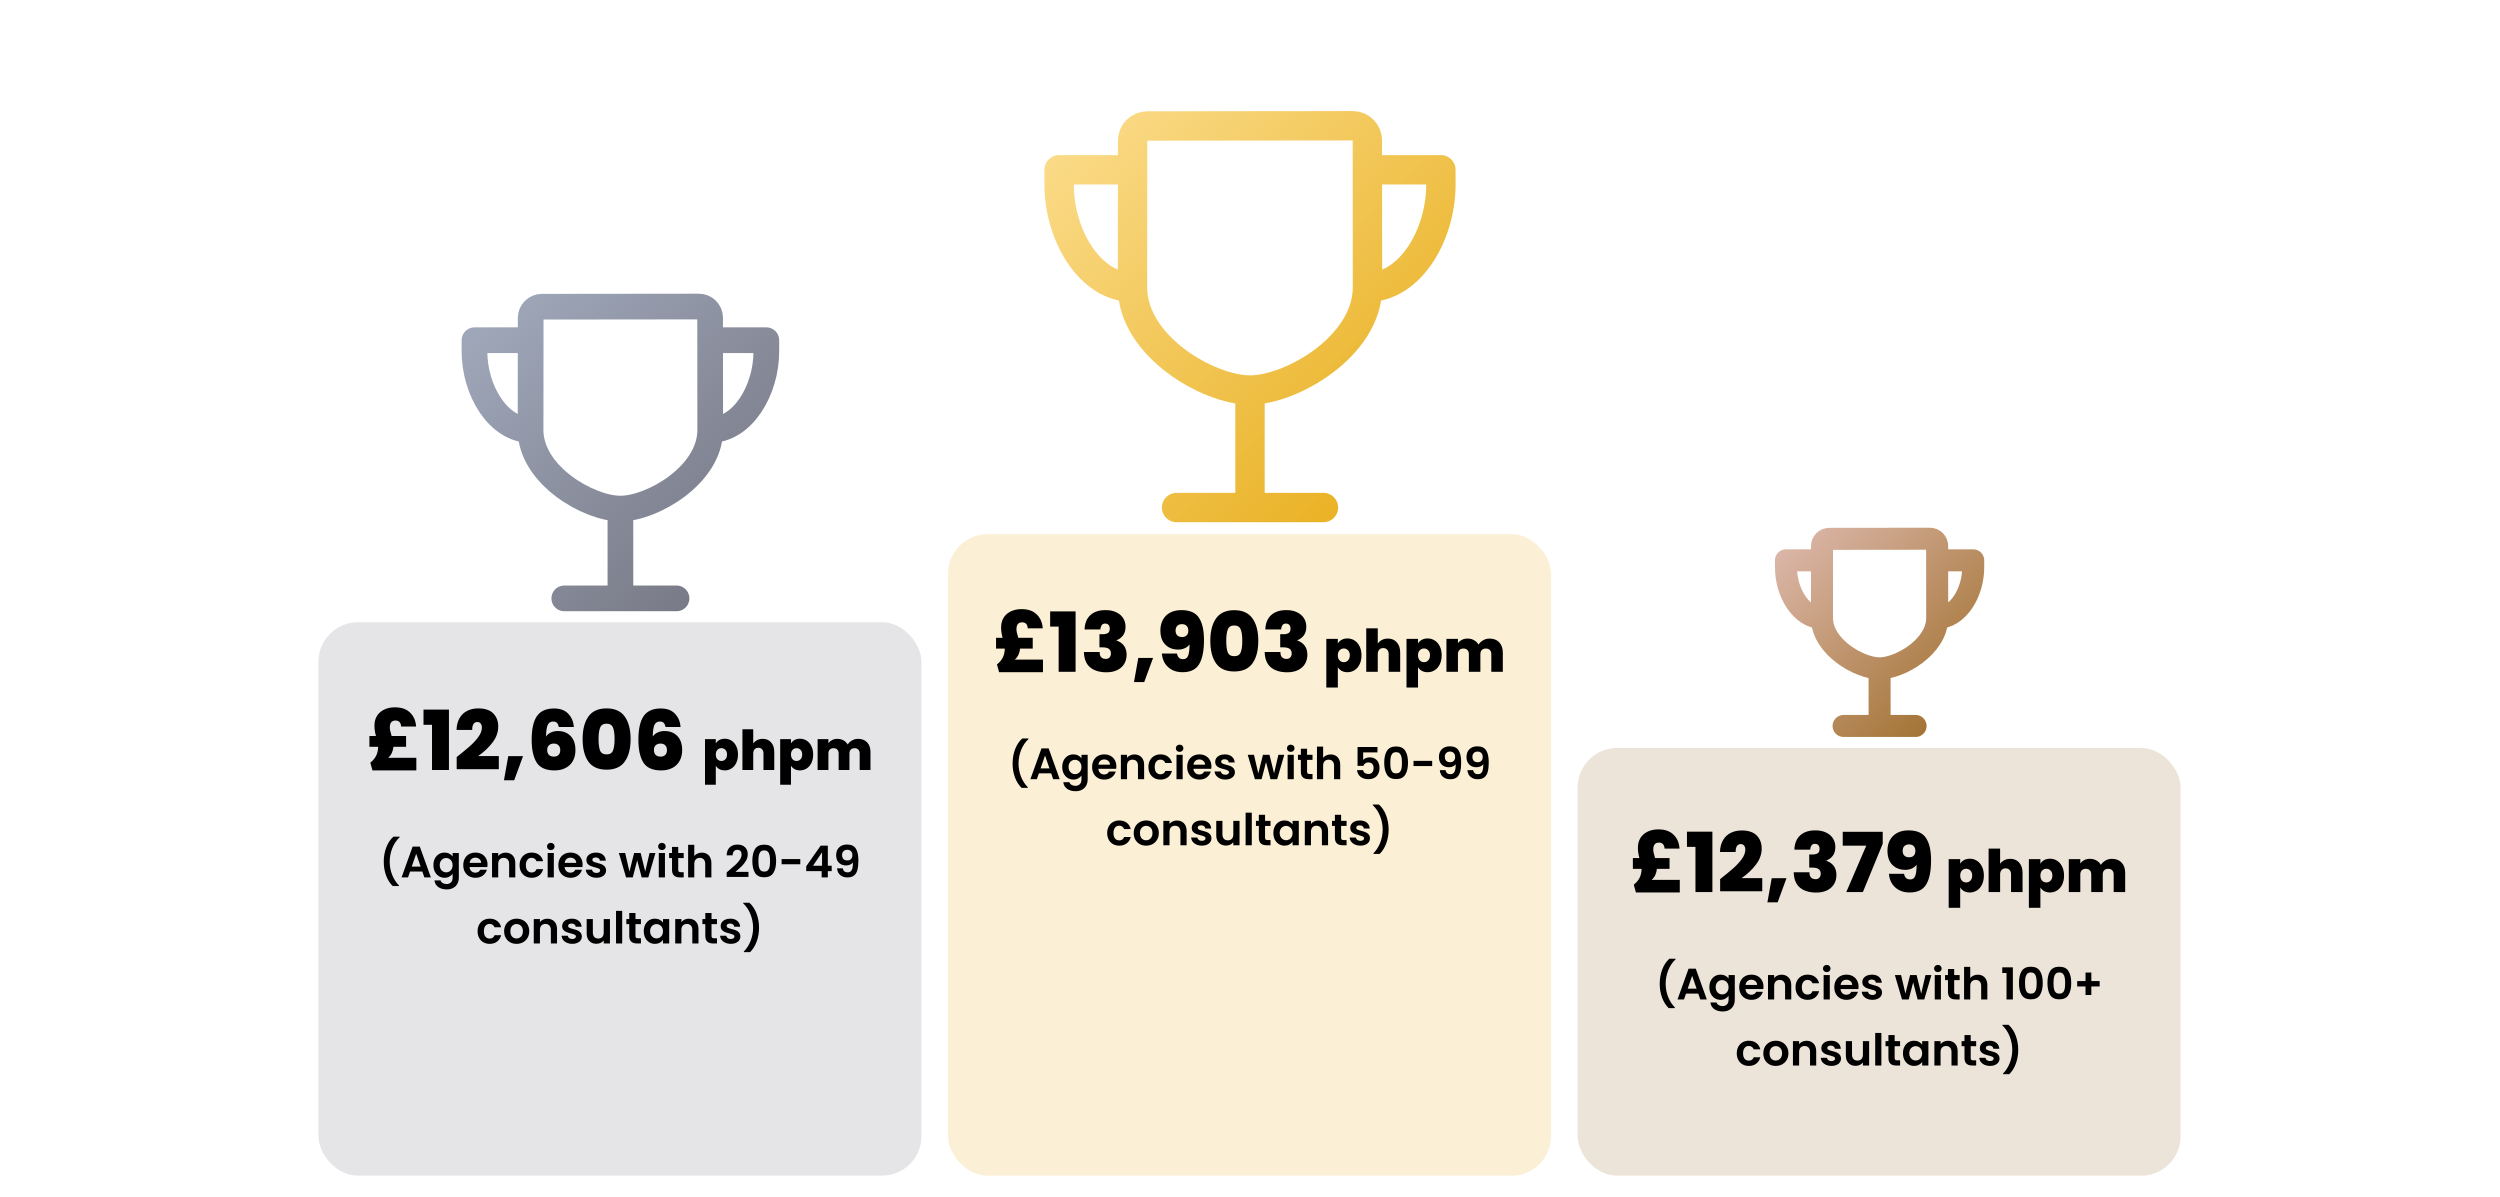
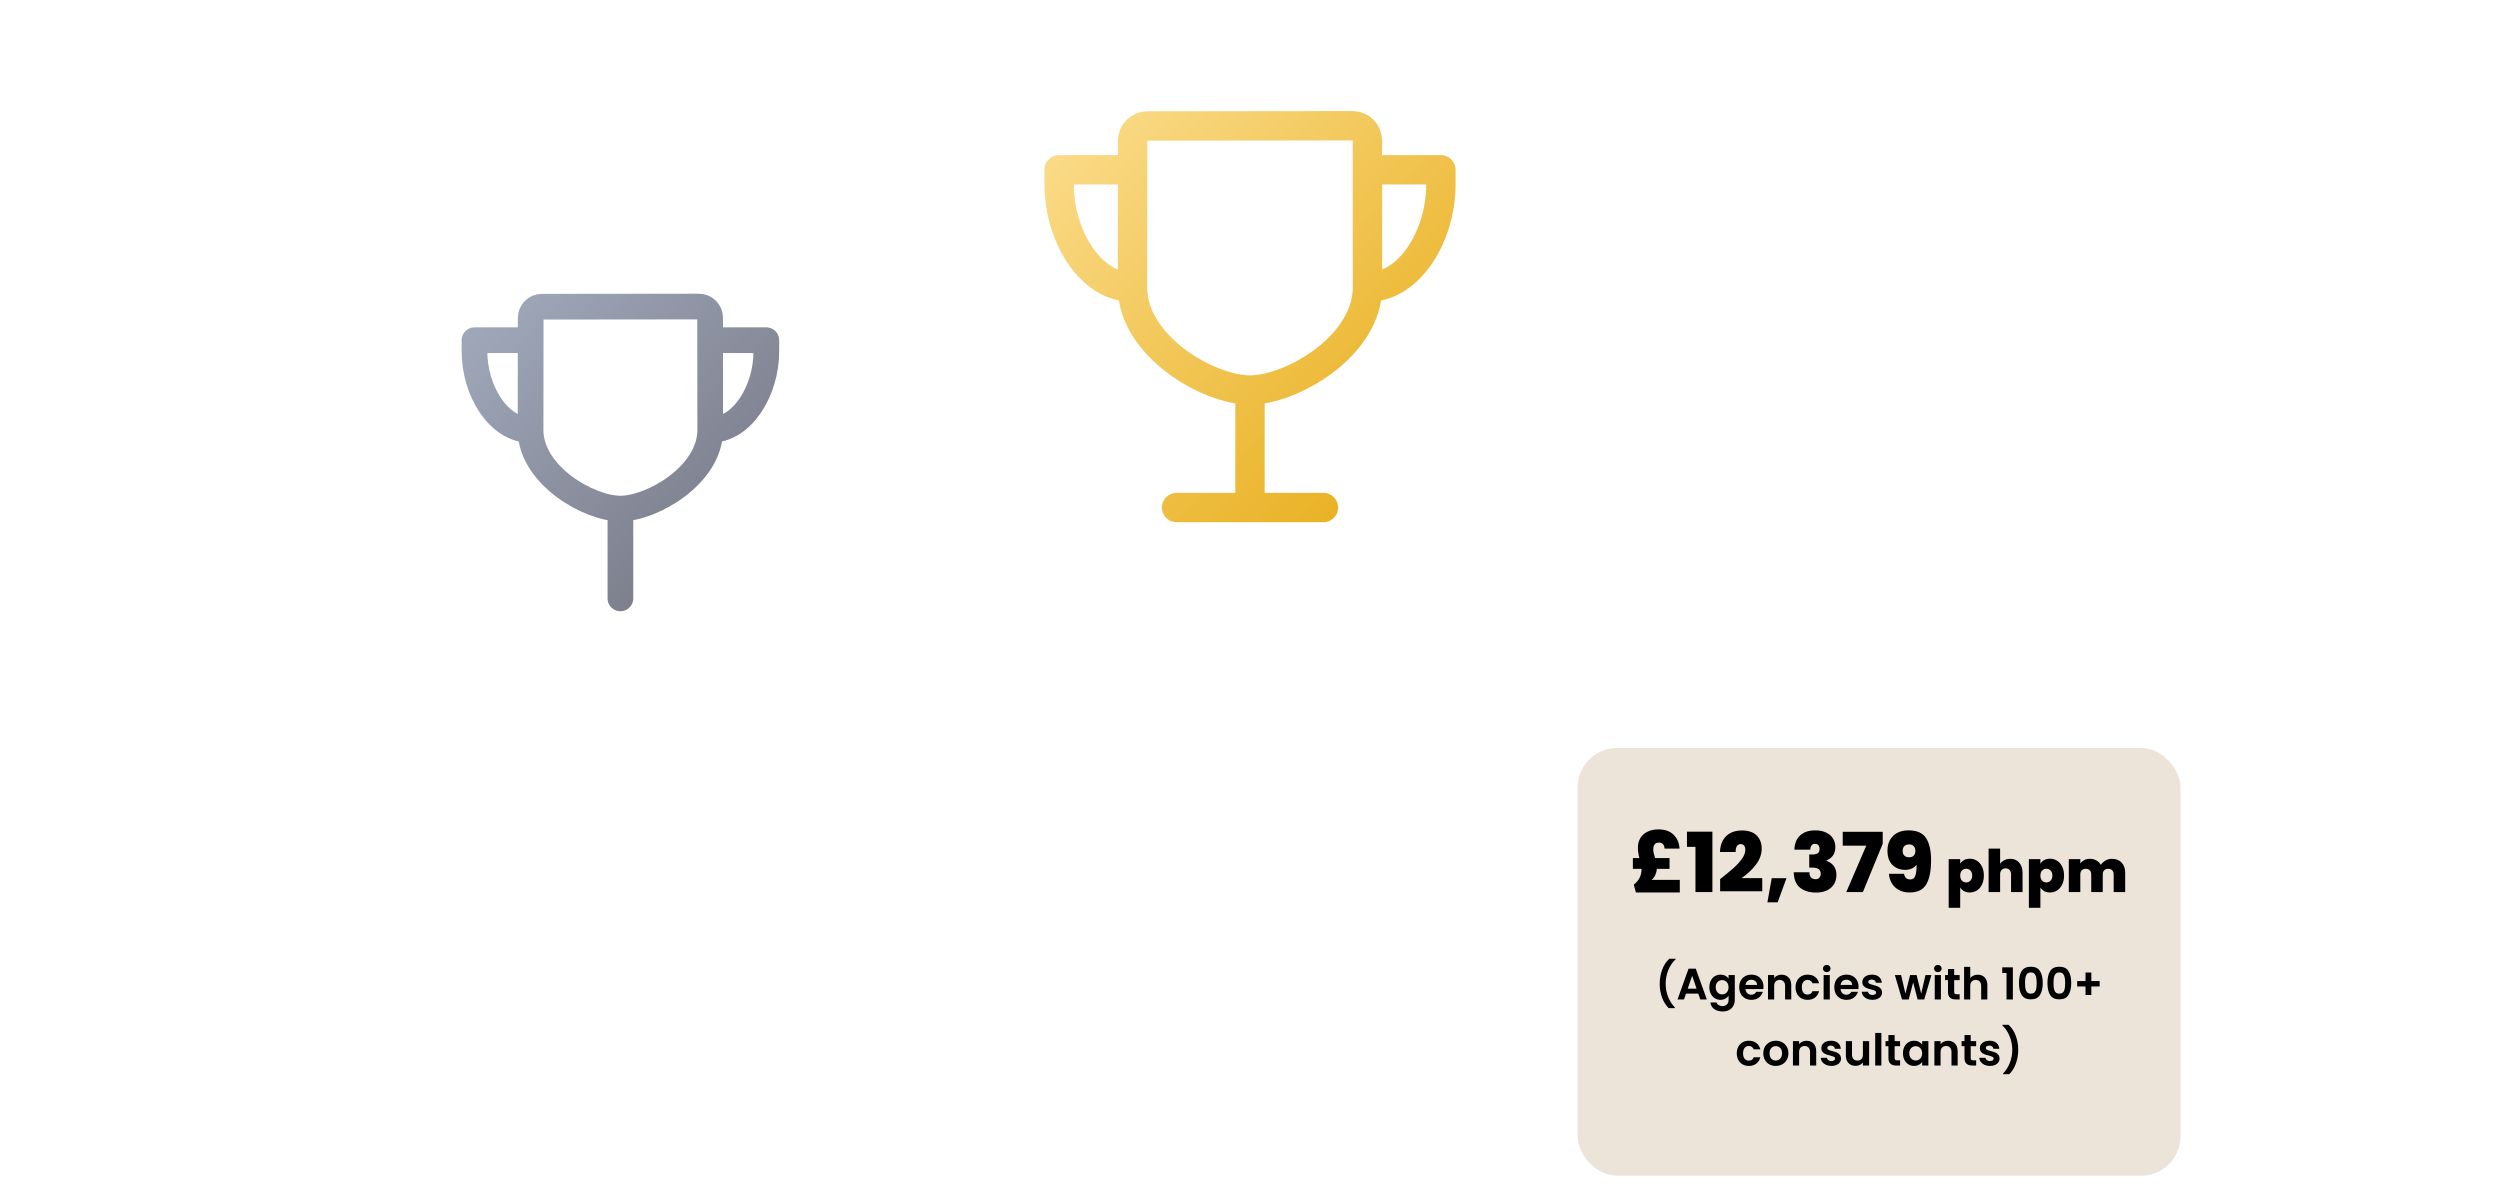
<svg xmlns="http://www.w3.org/2000/svg" width="2724" height="1304" viewBox="0 0 2724 1304" fill="none">
  <rect width="2724" height="1304" fill="white" />
  <path d="M1282 553H1442M1362 553V425M1490 313C1490 262.36 1489.92 178.37 1489.88 153C1489.88 148.757 1488.19 144.687 1485.19 141.686C1482.19 138.686 1478.12 137 1473.88 137L1250.09 137.26C1245.86 137.26 1241.79 138.939 1238.79 141.929C1235.79 144.918 1234.1 148.975 1234.09 153.21C1234.09 183.79 1233.96 282.38 1233.96 313C1233.96 377.28 1316.96 425 1361.96 425C1406.96 425 1490 377.28 1490 313ZM1490 313C1536.45 313 1570 256.22 1570 201V185H1490M1234 185H1154V201C1154 256.22 1187.55 313 1234 313" stroke="url(#paint0_linear_73_25)" stroke-width="32" stroke-linecap="round" stroke-linejoin="round" />
-   <path d="M614.846 652H737.154M676 652V554.154M773.846 468.538C773.846 429.828 773.785 365.624 773.754 346.231C773.754 342.987 772.466 339.876 770.172 337.582C767.878 335.289 764.767 334 761.524 334L590.453 334.199C587.216 334.199 584.111 335.482 581.818 337.768C579.526 340.053 578.233 343.154 578.223 346.391C578.223 369.767 578.123 445.132 578.123 468.538C578.123 517.676 641.57 554.154 675.969 554.154C710.368 554.154 773.846 517.676 773.846 468.538ZM773.846 468.538C809.354 468.538 835 425.135 835 382.923V370.692H773.846M578.154 370.692H517V382.923C517 425.135 542.646 468.538 578.154 468.538" stroke="url(#paint1_linear_73_25)" stroke-width="28" stroke-linecap="round" stroke-linejoin="round" />
-   <path d="M2008.77 791H2087.23M2048 791V728.231M2110.77 673.308C2110.77 648.475 2110.73 607.287 2110.71 594.846C2110.71 592.765 2109.88 590.77 2108.41 589.298C2106.94 587.827 2104.95 587 2102.86 587L1993.12 587.127C1991.04 587.127 1989.05 587.951 1987.58 589.417C1986.11 590.883 1985.28 592.872 1985.27 594.949C1985.27 609.945 1985.21 658.292 1985.21 673.308C1985.21 704.83 2025.91 728.231 2047.98 728.231C2070.05 728.231 2110.77 704.83 2110.77 673.308ZM2110.77 673.308C2133.55 673.308 2150 645.464 2150 618.385V610.538H2110.77M1985.23 610.538H1946V618.385C1946 645.464 1962.45 673.308 1985.23 673.308" stroke="url(#paint2_linear_73_25)" stroke-width="24" stroke-linecap="round" stroke-linejoin="round" />
-   <rect x="347" y="678" width="657" height="603" rx="43" fill="#7F808E" fill-opacity="0.2" />
+   <path d="M614.846 652M676 652V554.154M773.846 468.538C773.846 429.828 773.785 365.624 773.754 346.231C773.754 342.987 772.466 339.876 770.172 337.582C767.878 335.289 764.767 334 761.524 334L590.453 334.199C587.216 334.199 584.111 335.482 581.818 337.768C579.526 340.053 578.233 343.154 578.223 346.391C578.223 369.767 578.123 445.132 578.123 468.538C578.123 517.676 641.57 554.154 675.969 554.154C710.368 554.154 773.846 517.676 773.846 468.538ZM773.846 468.538C809.354 468.538 835 425.135 835 382.923V370.692H773.846M578.154 370.692H517V382.923C517 425.135 542.646 468.538 578.154 468.538" stroke="url(#paint1_linear_73_25)" stroke-width="28" stroke-linecap="round" stroke-linejoin="round" />
  <rect x="1719" y="815" width="657" height="466" rx="43" fill="#A97B41" fill-opacity="0.2" />
-   <rect x="1033" y="582" width="657" height="699" rx="43" fill="#EBB52D" fill-opacity="0.2" />
-   <path d="M1136.42 718.68V732.45H1088.63L1086.29 723.99C1089.17 721.65 1091.27 719.16 1092.59 716.52C1093.97 713.82 1094.72 710.55 1094.84 706.71H1085.3V694.92H1092.41C1091.33 691.02 1090.79 687.27 1090.79 683.67C1090.79 679.53 1091.72 675.96 1093.58 672.96C1095.5 669.96 1098.14 667.68 1101.5 666.12C1104.86 664.5 1108.73 663.69 1113.11 663.69C1120.25 663.69 1125.77 665.64 1129.67 669.54C1133.63 673.38 1135.79 678.42 1136.15 684.66H1119.86C1119.56 680.28 1117.49 678.09 1113.65 678.09C1111.61 678.09 1110.08 678.72 1109.06 679.98C1108.04 681.24 1107.53 683.1 1107.53 685.56C1107.53 686.76 1107.68 688.02 1107.98 689.34C1108.28 690.66 1108.79 692.52 1109.51 694.92H1125.26V706.71H1111.49C1111.31 708.81 1110.77 710.94 1109.87 713.1C1108.97 715.2 1107.59 717.06 1105.73 718.68H1136.42ZM1144.24 682.77V666.21H1171.96V732H1153.51V682.77H1144.24ZM1181.75 685.83C1181.99 679.05 1184.09 673.86 1188.05 670.26C1192.01 666.6 1197.53 664.77 1204.61 664.77C1209.23 664.77 1213.16 665.58 1216.4 667.2C1219.7 668.76 1222.19 670.92 1223.87 673.68C1225.55 676.38 1226.39 679.44 1226.39 682.86C1226.39 686.94 1225.4 690.21 1223.42 692.67C1221.44 695.07 1219.19 696.69 1216.67 697.53V697.89C1223.93 700.59 1227.56 705.75 1227.56 713.37C1227.56 717.15 1226.69 720.48 1224.95 723.36C1223.21 726.24 1220.69 728.49 1217.39 730.11C1214.09 731.73 1210.16 732.54 1205.6 732.54C1198.1 732.54 1192.16 730.74 1187.78 727.14C1183.46 723.48 1181.21 717.9 1181.03 710.4H1198.22C1198.1 712.8 1198.61 714.66 1199.75 715.98C1200.89 717.3 1202.6 717.96 1204.88 717.96C1206.62 717.96 1207.97 717.42 1208.93 716.34C1209.95 715.26 1210.46 713.82 1210.46 712.02C1210.46 709.74 1209.71 708.06 1208.21 706.98C1206.77 705.9 1204.4 705.36 1201.1 705.36H1197.95V691.05H1201.01C1203.29 691.11 1205.21 690.75 1206.77 689.97C1208.39 689.13 1209.2 687.48 1209.2 685.02C1209.2 683.16 1208.75 681.78 1207.85 680.88C1206.95 679.92 1205.72 679.44 1204.16 679.44C1202.42 679.44 1201.13 680.07 1200.29 681.33C1199.51 682.53 1199.06 684.03 1198.94 685.83H1181.75ZM1256.39 716.88L1246.76 743.16H1235.6L1240.28 716.88H1256.39ZM1282.44 712.11C1283.16 716.19 1285.38 718.23 1289.1 718.23C1291.8 718.23 1293.63 716.97 1294.59 714.45C1295.61 711.87 1296.12 707.76 1296.12 702.12C1294.92 703.86 1293.24 705.24 1291.08 706.26C1288.92 707.28 1286.49 707.79 1283.79 707.79C1278.03 707.79 1273.35 705.99 1269.75 702.39C1266.15 698.79 1264.35 693.6 1264.35 686.82C1264.35 682.38 1265.28 678.51 1267.14 675.21C1269 671.85 1271.64 669.27 1275.06 667.47C1278.54 665.67 1282.59 664.77 1287.21 664.77C1296.39 664.77 1302.78 667.56 1306.38 673.14C1310.04 678.66 1311.87 686.7 1311.87 697.26C1311.87 709.08 1310.1 717.9 1306.56 723.72C1303.08 729.54 1297.08 732.45 1288.56 732.45C1283.94 732.45 1279.95 731.52 1276.59 729.66C1273.29 727.74 1270.74 725.25 1268.94 722.19C1267.2 719.07 1266.21 715.71 1265.97 712.11H1282.44ZM1288.02 694.11C1290.12 694.11 1291.77 693.51 1292.97 692.31C1294.17 691.05 1294.77 689.37 1294.77 687.27C1294.77 684.87 1294.14 683.07 1292.88 681.87C1291.68 680.67 1290 680.07 1287.84 680.07C1285.68 680.07 1283.97 680.7 1282.71 681.96C1281.51 683.16 1280.91 684.9 1280.91 687.18C1280.91 689.28 1281.51 690.96 1282.71 692.22C1283.97 693.48 1285.74 694.11 1288.02 694.11ZM1318.75 698.16C1318.75 687.84 1320.85 679.71 1325.05 673.77C1329.25 667.83 1335.85 664.86 1344.85 664.86C1353.85 664.86 1360.45 667.83 1364.65 673.77C1368.91 679.71 1371.04 687.84 1371.04 698.16C1371.04 708.6 1368.94 716.79 1364.74 722.73C1360.54 728.67 1353.91 731.64 1344.85 731.64C1335.79 731.64 1329.16 728.67 1324.96 722.73C1320.82 716.79 1318.75 708.6 1318.75 698.16ZM1353.58 698.16C1353.58 692.76 1353.01 688.65 1351.87 685.83C1350.73 682.95 1348.39 681.51 1344.85 681.51C1341.31 681.51 1338.97 682.95 1337.83 685.83C1336.69 688.65 1336.12 692.76 1336.12 698.16C1336.12 703.68 1336.66 707.88 1337.74 710.76C1338.88 713.58 1341.25 714.99 1344.85 714.99C1348.45 714.99 1350.79 713.58 1351.87 710.76C1353.01 707.88 1353.58 703.68 1353.58 698.16ZM1378.71 685.83C1378.95 679.05 1381.05 673.86 1385.01 670.26C1388.97 666.6 1394.49 664.77 1401.57 664.77C1406.19 664.77 1410.12 665.58 1413.36 667.2C1416.66 668.76 1419.15 670.92 1420.83 673.68C1422.51 676.38 1423.35 679.44 1423.35 682.86C1423.35 686.94 1422.36 690.21 1420.38 692.67C1418.4 695.07 1416.15 696.69 1413.63 697.53V697.89C1420.89 700.59 1424.52 705.75 1424.52 713.37C1424.52 717.15 1423.65 720.48 1421.91 723.36C1420.17 726.24 1417.65 728.49 1414.35 730.11C1411.05 731.73 1407.12 732.54 1402.56 732.54C1395.06 732.54 1389.12 730.74 1384.74 727.14C1380.42 723.48 1378.17 717.9 1377.99 710.4H1395.18C1395.06 712.8 1395.57 714.66 1396.71 715.98C1397.85 717.3 1399.56 717.96 1401.84 717.96C1403.58 717.96 1404.93 717.42 1405.89 716.34C1406.91 715.26 1407.42 713.82 1407.42 712.02C1407.42 709.74 1406.67 708.06 1405.17 706.98C1403.73 705.9 1401.36 705.36 1398.06 705.36H1394.91V691.05H1397.97C1400.25 691.11 1402.17 690.75 1403.73 689.97C1405.35 689.13 1406.16 687.48 1406.16 685.02C1406.16 683.16 1405.71 681.78 1404.81 680.88C1403.91 679.92 1402.68 679.44 1401.12 679.44C1399.38 679.44 1398.09 680.07 1397.25 681.33C1396.47 682.53 1396.02 684.03 1395.9 685.83H1378.71ZM1457.7 701.088C1458.68 699.424 1460.07 698.101 1461.86 697.12C1463.65 696.139 1465.76 695.648 1468.2 695.648C1471.05 695.648 1473.64 696.395 1475.94 697.888C1478.29 699.381 1480.12 701.515 1481.44 704.288C1482.81 707.061 1483.49 710.304 1483.49 714.016C1483.49 717.728 1482.81 720.992 1481.44 723.808C1480.12 726.581 1478.29 728.715 1475.94 730.208C1473.64 731.701 1471.05 732.448 1468.2 732.448C1465.76 732.448 1463.65 731.957 1461.86 730.976C1460.11 729.995 1458.72 728.672 1457.7 727.008V749.152H1445.16V696.096H1457.7V701.088ZM1470.76 714.016C1470.76 711.669 1470.12 709.856 1468.84 708.576C1467.6 707.253 1466.06 706.592 1464.23 706.592C1462.39 706.592 1460.84 707.253 1459.56 708.576C1458.32 709.899 1457.7 711.712 1457.7 714.016C1457.7 716.363 1458.32 718.197 1459.56 719.52C1460.84 720.843 1462.39 721.504 1464.23 721.504C1466.06 721.504 1467.6 720.843 1468.84 719.52C1470.12 718.155 1470.76 716.32 1470.76 714.016ZM1512.27 695.776C1516.37 695.776 1519.61 697.163 1522 699.936C1524.43 702.667 1525.65 706.379 1525.65 711.072V732H1513.1V712.736C1513.1 710.688 1512.57 709.088 1511.5 707.936C1510.44 706.741 1509.01 706.144 1507.22 706.144C1505.34 706.144 1503.87 706.741 1502.8 707.936C1501.73 709.088 1501.2 710.688 1501.2 712.736V732H1488.66V684.64H1501.2V701.216C1502.31 699.595 1503.8 698.293 1505.68 697.312C1507.6 696.288 1509.8 695.776 1512.27 695.776ZM1545.07 701.088C1546.06 699.424 1547.44 698.101 1549.23 697.12C1551.03 696.139 1553.14 695.648 1555.57 695.648C1558.43 695.648 1561.01 696.395 1563.31 697.888C1565.66 699.381 1567.5 701.515 1568.82 704.288C1570.18 707.061 1570.87 710.304 1570.87 714.016C1570.87 717.728 1570.18 720.992 1568.82 723.808C1567.5 726.581 1565.66 728.715 1563.31 730.208C1561.01 731.701 1558.43 732.448 1555.57 732.448C1553.14 732.448 1551.03 731.957 1549.23 730.976C1547.48 729.995 1546.1 728.672 1545.07 727.008V749.152H1532.53V696.096H1545.07V701.088ZM1558.13 714.016C1558.13 711.669 1557.49 709.856 1556.21 708.576C1554.97 707.253 1553.44 706.592 1551.6 706.592C1549.77 706.592 1548.21 707.253 1546.93 708.576C1545.69 709.899 1545.07 711.712 1545.07 714.016C1545.07 716.363 1545.69 718.197 1546.93 719.52C1548.21 720.843 1549.77 721.504 1551.6 721.504C1553.44 721.504 1554.97 720.843 1556.21 719.52C1557.49 718.155 1558.13 716.32 1558.13 714.016ZM1622.94 695.776C1627.46 695.776 1631.01 697.141 1633.57 699.872C1636.17 702.603 1637.47 706.336 1637.47 711.072V732H1624.93V712.736C1624.93 710.816 1624.39 709.323 1623.33 708.256C1622.26 707.189 1620.81 706.656 1618.97 706.656C1617.14 706.656 1615.69 707.189 1614.62 708.256C1613.56 709.323 1613.02 710.816 1613.02 712.736V732H1600.48V712.736C1600.48 710.816 1599.94 709.323 1598.88 708.256C1597.85 707.189 1596.42 706.656 1594.59 706.656C1592.71 706.656 1591.24 707.189 1590.17 708.256C1589.11 709.323 1588.57 710.816 1588.57 712.736V732H1576.03V696.096H1588.57V700.832C1589.68 699.296 1591.11 698.08 1592.86 697.184C1594.65 696.245 1596.7 695.776 1599.01 695.776C1601.65 695.776 1604 696.352 1606.05 697.504C1608.14 698.656 1609.78 700.277 1610.97 702.368C1612.25 700.405 1613.94 698.827 1616.03 697.632C1618.12 696.395 1620.42 695.776 1622.94 695.776ZM1113.11 858.456C1110 855.448 1107.59 851.608 1105.86 846.936C1104.16 842.264 1103.32 837.256 1103.32 831.912C1103.32 826.44 1104.21 821.304 1106 816.504C1107.8 811.672 1110.4 807.72 1113.83 804.648H1120.6V805.272C1117.08 808.632 1114.39 812.664 1112.53 817.368C1110.71 822.072 1109.8 826.92 1109.8 831.912C1109.8 836.776 1110.66 841.48 1112.39 846.024C1114.15 850.536 1116.64 854.456 1119.88 857.784V858.456H1113.11ZM1145.33 842.616H1131.99L1129.78 849H1122.72L1134.77 815.448H1142.6L1154.64 849H1147.54L1145.33 842.616ZM1143.51 837.24L1138.66 823.224L1133.81 837.24H1143.51ZM1169.56 821.976C1171.55 821.976 1173.29 822.376 1174.8 823.176C1176.3 823.944 1177.48 824.952 1178.35 826.2V822.408H1185.12V849.192C1185.12 851.656 1184.62 853.848 1183.63 855.768C1182.64 857.72 1181.15 859.256 1179.16 860.376C1177.18 861.528 1174.78 862.104 1171.96 862.104C1168.19 862.104 1165.08 861.224 1162.65 859.464C1160.25 857.704 1158.89 855.304 1158.57 852.264H1165.24C1165.6 853.48 1166.35 854.44 1167.5 855.144C1168.68 855.88 1170.11 856.248 1171.77 856.248C1173.72 856.248 1175.31 855.656 1176.52 854.472C1177.74 853.32 1178.35 851.56 1178.35 849.192V845.064C1177.48 846.312 1176.28 847.352 1174.75 848.184C1173.24 849.016 1171.52 849.432 1169.56 849.432C1167.32 849.432 1165.28 848.856 1163.42 847.704C1161.56 846.552 1160.09 844.936 1159 842.856C1157.95 840.744 1157.42 838.328 1157.42 835.608C1157.42 832.92 1157.95 830.536 1159 828.456C1160.09 826.376 1161.55 824.776 1163.37 823.656C1165.23 822.536 1167.29 821.976 1169.56 821.976ZM1178.35 835.704C1178.35 834.072 1178.03 832.68 1177.39 831.528C1176.75 830.344 1175.88 829.448 1174.8 828.84C1173.71 828.2 1172.54 827.88 1171.29 827.88C1170.04 827.88 1168.89 828.184 1167.84 828.792C1166.78 829.4 1165.92 830.296 1165.24 831.48C1164.6 832.632 1164.28 834.008 1164.28 835.608C1164.28 837.208 1164.6 838.616 1165.24 839.832C1165.92 841.016 1166.78 841.928 1167.84 842.568C1168.92 843.208 1170.08 843.528 1171.29 843.528C1172.54 843.528 1173.71 843.224 1174.8 842.616C1175.88 841.976 1176.75 841.08 1177.39 839.928C1178.03 838.744 1178.35 837.336 1178.35 835.704ZM1216.4 835.128C1216.4 836.088 1216.34 836.952 1216.21 837.72H1196.77C1196.93 839.64 1197.6 841.144 1198.78 842.232C1199.97 843.32 1201.42 843.864 1203.15 843.864C1205.65 843.864 1207.42 842.792 1208.48 840.648H1215.73C1214.96 843.208 1213.49 845.32 1211.31 846.984C1209.14 848.616 1206.46 849.432 1203.3 849.432C1200.74 849.432 1198.43 848.872 1196.38 847.752C1194.37 846.6 1192.78 844.984 1191.63 842.904C1190.51 840.824 1189.95 838.424 1189.95 835.704C1189.95 832.952 1190.51 830.536 1191.63 828.456C1192.75 826.376 1194.32 824.776 1196.34 823.656C1198.35 822.536 1200.67 821.976 1203.3 821.976C1205.82 821.976 1208.08 822.52 1210.06 823.608C1212.08 824.696 1213.63 826.248 1214.72 828.264C1215.84 830.248 1216.4 832.536 1216.4 835.128ZM1209.44 833.208C1209.41 831.48 1208.78 830.104 1207.57 829.08C1206.35 828.024 1204.86 827.496 1203.1 827.496C1201.44 827.496 1200.03 828.008 1198.88 829.032C1197.76 830.024 1197.07 831.416 1196.82 833.208H1209.44ZM1236.04 822.024C1239.21 822.024 1241.77 823.032 1243.72 825.048C1245.67 827.032 1246.65 829.816 1246.65 833.4V849H1239.93V834.312C1239.93 832.2 1239.4 830.584 1238.34 829.464C1237.29 828.312 1235.85 827.736 1234.02 827.736C1232.17 827.736 1230.7 828.312 1229.61 829.464C1228.55 830.584 1228.02 832.2 1228.02 834.312V849H1221.3V822.408H1228.02V825.72C1228.92 824.568 1230.06 823.672 1231.43 823.032C1232.84 822.36 1234.38 822.024 1236.04 822.024ZM1251.31 835.704C1251.31 832.952 1251.87 830.552 1252.99 828.504C1254.11 826.424 1255.66 824.824 1257.65 823.704C1259.63 822.552 1261.9 821.976 1264.46 821.976C1267.76 821.976 1270.48 822.808 1272.62 824.472C1274.8 826.104 1276.25 828.408 1276.99 831.384H1269.74C1269.36 830.232 1268.7 829.336 1267.77 828.696C1266.88 828.024 1265.76 827.688 1264.41 827.688C1262.49 827.688 1260.97 828.392 1259.85 829.8C1258.73 831.176 1258.17 833.144 1258.17 835.704C1258.17 838.232 1258.73 840.2 1259.85 841.608C1260.97 842.984 1262.49 843.672 1264.41 843.672C1267.13 843.672 1268.91 842.456 1269.74 840.024H1276.99C1276.25 842.904 1274.8 845.192 1272.62 846.888C1270.45 848.584 1267.73 849.432 1264.46 849.432C1261.9 849.432 1259.63 848.872 1257.65 847.752C1255.66 846.6 1254.11 845 1252.99 842.952C1251.87 840.872 1251.31 838.456 1251.31 835.704ZM1285.32 819.24C1284.14 819.24 1283.15 818.872 1282.35 818.136C1281.58 817.368 1281.19 816.424 1281.19 815.304C1281.19 814.184 1281.58 813.256 1282.35 812.52C1283.15 811.752 1284.14 811.368 1285.32 811.368C1286.51 811.368 1287.48 811.752 1288.25 812.52C1289.05 813.256 1289.45 814.184 1289.45 815.304C1289.45 816.424 1289.05 817.368 1288.25 818.136C1287.48 818.872 1286.51 819.24 1285.32 819.24ZM1288.63 822.408V849H1281.91V822.408H1288.63ZM1319.99 835.128C1319.99 836.088 1319.93 836.952 1319.8 837.72H1300.36C1300.52 839.64 1301.19 841.144 1302.38 842.232C1303.56 843.32 1305.02 843.864 1306.74 843.864C1309.24 843.864 1311.02 842.792 1312.07 840.648H1319.32C1318.55 843.208 1317.08 845.32 1314.9 846.984C1312.73 848.616 1310.06 849.432 1306.89 849.432C1304.33 849.432 1302.02 848.872 1299.98 847.752C1297.96 846.6 1296.38 844.984 1295.22 842.904C1294.1 840.824 1293.54 838.424 1293.54 835.704C1293.54 832.952 1294.1 830.536 1295.22 828.456C1296.34 826.376 1297.91 824.776 1299.93 823.656C1301.94 822.536 1304.26 821.976 1306.89 821.976C1309.42 821.976 1311.67 822.52 1313.66 823.608C1315.67 824.696 1317.22 826.248 1318.31 828.264C1319.43 830.248 1319.99 832.536 1319.99 835.128ZM1313.03 833.208C1313 831.48 1312.38 830.104 1311.16 829.08C1309.94 828.024 1308.46 827.496 1306.7 827.496C1305.03 827.496 1303.62 828.008 1302.47 829.032C1301.35 830.024 1300.66 831.416 1300.41 833.208H1313.03ZM1335.07 849.432C1332.9 849.432 1330.95 849.048 1329.22 848.28C1327.49 847.48 1326.11 846.408 1325.09 845.064C1324.1 843.72 1323.55 842.232 1323.46 840.6H1330.23C1330.35 841.624 1330.85 842.472 1331.71 843.144C1332.61 843.816 1333.71 844.152 1335.03 844.152C1336.31 844.152 1337.3 843.896 1338 843.384C1338.74 842.872 1339.11 842.216 1339.11 841.416C1339.11 840.552 1338.66 839.912 1337.76 839.496C1336.9 839.048 1335.51 838.568 1333.59 838.056C1331.6 837.576 1329.97 837.08 1328.69 836.568C1327.44 836.056 1326.35 835.272 1325.43 834.216C1324.53 833.16 1324.08 831.736 1324.08 829.944C1324.08 828.472 1324.5 827.128 1325.33 825.912C1326.19 824.696 1327.41 823.736 1328.98 823.032C1330.58 822.328 1332.45 821.976 1334.59 821.976C1337.76 821.976 1340.29 822.776 1342.18 824.376C1344.07 825.944 1345.11 828.072 1345.3 830.76H1338.87C1338.77 829.704 1338.32 828.872 1337.52 828.264C1336.75 827.624 1335.71 827.304 1334.4 827.304C1333.19 827.304 1332.24 827.528 1331.57 827.976C1330.93 828.424 1330.61 829.048 1330.61 829.848C1330.61 830.744 1331.06 831.432 1331.95 831.912C1332.85 832.36 1334.24 832.824 1336.13 833.304C1338.05 833.784 1339.63 834.28 1340.88 834.792C1342.13 835.304 1343.2 836.104 1344.1 837.192C1345.03 838.248 1345.51 839.656 1345.54 841.416C1345.54 842.952 1345.11 844.328 1344.24 845.544C1343.41 846.76 1342.19 847.72 1340.59 848.424C1339.03 849.096 1337.19 849.432 1335.07 849.432ZM1399.36 822.408L1391.58 849H1384.33L1379.48 830.424L1374.64 849H1367.34L1359.52 822.408H1366.33L1371.04 842.664L1376.12 822.408H1383.23L1388.22 842.616L1392.92 822.408H1399.36ZM1406.4 819.24C1405.22 819.24 1404.22 818.872 1403.42 818.136C1402.66 817.368 1402.27 816.424 1402.27 815.304C1402.27 814.184 1402.66 813.256 1403.42 812.52C1404.22 811.752 1405.22 811.368 1406.4 811.368C1407.58 811.368 1408.56 811.752 1409.33 812.52C1410.13 813.256 1410.53 814.184 1410.53 815.304C1410.53 816.424 1410.13 817.368 1409.33 818.136C1408.56 818.872 1407.58 819.24 1406.4 819.24ZM1409.71 822.408V849H1402.99V822.408H1409.71ZM1424.18 827.928V840.792C1424.18 841.688 1424.38 842.344 1424.8 842.76C1425.25 843.144 1425.98 843.336 1427.01 843.336H1430.13V849H1425.9C1420.24 849 1417.41 846.248 1417.41 840.744V827.928H1414.24V822.408H1417.41V815.832H1424.18V822.408H1430.13V827.928H1424.18ZM1449.94 822.024C1451.95 822.024 1453.74 822.472 1455.31 823.368C1456.88 824.232 1458.1 825.528 1458.96 827.256C1459.86 828.952 1460.3 831 1460.3 833.4V849H1453.58V834.312C1453.58 832.2 1453.06 830.584 1452 829.464C1450.94 828.312 1449.5 827.736 1447.68 827.736C1445.82 827.736 1444.35 828.312 1443.26 829.464C1442.21 830.584 1441.68 832.2 1441.68 834.312V849H1434.96V813.48H1441.68V825.72C1442.54 824.568 1443.7 823.672 1445.14 823.032C1446.58 822.36 1448.18 822.024 1449.94 822.024ZM1500.88 819.816H1485.33V828.024C1486 827.192 1486.96 826.52 1488.21 826.008C1489.46 825.464 1490.79 825.192 1492.2 825.192C1494.76 825.192 1496.85 825.752 1498.48 826.872C1500.12 827.992 1501.3 829.432 1502.04 831.192C1502.77 832.92 1503.14 834.776 1503.14 836.76C1503.14 840.44 1502.08 843.4 1499.97 845.64C1497.89 847.88 1494.92 849 1491.04 849C1487.4 849 1484.48 848.088 1482.31 846.264C1480.13 844.44 1478.9 842.056 1478.61 839.112H1485.14C1485.43 840.392 1486.07 841.416 1487.06 842.184C1488.08 842.952 1489.38 843.336 1490.95 843.336C1492.84 843.336 1494.26 842.744 1495.22 841.56C1496.18 840.376 1496.66 838.808 1496.66 836.856C1496.66 834.872 1496.16 833.368 1495.17 832.344C1494.21 831.288 1492.79 830.76 1490.9 830.76C1489.56 830.76 1488.44 831.096 1487.54 831.768C1486.64 832.44 1486 833.336 1485.62 834.456H1479.19V813.912H1500.88V819.816ZM1508.25 831.048C1508.25 825.512 1509.25 821.176 1511.23 818.04C1513.25 814.904 1516.57 813.336 1521.21 813.336C1525.85 813.336 1529.17 814.904 1531.15 818.04C1533.17 821.176 1534.17 825.512 1534.17 831.048C1534.17 836.616 1533.17 840.984 1531.15 844.152C1529.17 847.32 1525.85 848.904 1521.21 848.904C1516.57 848.904 1513.25 847.32 1511.23 844.152C1509.25 840.984 1508.25 836.616 1508.25 831.048ZM1527.55 831.048C1527.55 828.68 1527.39 826.696 1527.07 825.096C1526.78 823.464 1526.17 822.136 1525.25 821.112C1524.35 820.088 1523.01 819.576 1521.21 819.576C1519.42 819.576 1518.06 820.088 1517.13 821.112C1516.24 822.136 1515.63 823.464 1515.31 825.096C1515.02 826.696 1514.88 828.68 1514.88 831.048C1514.88 833.48 1515.02 835.528 1515.31 837.192C1515.6 838.824 1516.21 840.152 1517.13 841.176C1518.06 842.168 1519.42 842.664 1521.21 842.664C1523.01 842.664 1524.37 842.168 1525.29 841.176C1526.22 840.152 1526.83 838.824 1527.12 837.192C1527.41 835.528 1527.55 833.48 1527.55 831.048ZM1560.5 829.032V834.696H1540.15V829.032H1560.5ZM1575.05 839.16C1575.3 840.568 1575.88 841.656 1576.77 842.424C1577.7 843.16 1578.93 843.528 1580.47 843.528C1582.45 843.528 1583.89 842.712 1584.79 841.08C1585.69 839.416 1586.13 836.632 1586.13 832.728C1585.4 833.752 1584.36 834.552 1583.01 835.128C1581.7 835.704 1580.28 835.992 1578.74 835.992C1576.69 835.992 1574.84 835.576 1573.17 834.744C1571.54 833.88 1570.25 832.616 1569.29 830.952C1568.33 829.256 1567.85 827.208 1567.85 824.808C1567.85 821.256 1568.9 818.44 1571.01 816.36C1573.13 814.248 1576.01 813.192 1579.65 813.192C1584.2 813.192 1587.4 814.648 1589.25 817.56C1591.14 820.472 1592.09 824.856 1592.09 830.712C1592.09 834.872 1591.72 838.28 1590.98 840.936C1590.28 843.592 1589.05 845.608 1587.29 846.984C1585.56 848.36 1583.19 849.048 1580.18 849.048C1577.81 849.048 1575.8 848.6 1574.13 847.704C1572.47 846.776 1571.19 845.576 1570.29 844.104C1569.43 842.6 1568.93 840.952 1568.81 839.16H1575.05ZM1580.13 830.52C1581.8 830.52 1583.11 830.008 1584.07 828.984C1585.03 827.96 1585.51 826.584 1585.51 824.856C1585.51 822.968 1585 821.512 1583.97 820.488C1582.98 819.432 1581.62 818.904 1579.89 818.904C1578.17 818.904 1576.79 819.448 1575.77 820.536C1574.77 821.592 1574.28 823 1574.28 824.76C1574.28 826.456 1574.76 827.848 1575.72 828.936C1576.71 829.992 1578.18 830.52 1580.13 830.52ZM1605.09 839.16C1605.35 840.568 1605.93 841.656 1606.82 842.424C1607.75 843.16 1608.98 843.528 1610.52 843.528C1612.5 843.528 1613.94 842.712 1614.84 841.08C1615.73 839.416 1616.18 836.632 1616.18 832.728C1615.45 833.752 1614.41 834.552 1613.06 835.128C1611.75 835.704 1610.33 835.992 1608.79 835.992C1606.74 835.992 1604.89 835.576 1603.22 834.744C1601.59 833.88 1600.29 832.616 1599.33 830.952C1598.37 829.256 1597.89 827.208 1597.89 824.808C1597.89 821.256 1598.95 818.44 1601.06 816.36C1603.17 814.248 1606.05 813.192 1609.7 813.192C1614.25 813.192 1617.45 814.648 1619.3 817.56C1621.19 820.472 1622.13 824.856 1622.13 830.712C1622.13 834.872 1621.77 838.28 1621.03 840.936C1620.33 843.592 1619.09 845.608 1617.33 846.984C1615.61 848.36 1613.24 849.048 1610.23 849.048C1607.86 849.048 1605.85 848.6 1604.18 847.704C1602.52 846.776 1601.24 845.576 1600.34 844.104C1599.48 842.6 1598.98 840.952 1598.85 839.16H1605.09ZM1610.18 830.52C1611.85 830.52 1613.16 830.008 1614.12 828.984C1615.08 827.96 1615.56 826.584 1615.56 824.856C1615.56 822.968 1615.05 821.512 1614.02 820.488C1613.03 819.432 1611.67 818.904 1609.94 818.904C1608.21 818.904 1606.84 819.448 1605.81 820.536C1604.82 821.592 1604.33 823 1604.33 824.76C1604.33 826.456 1604.81 827.848 1605.77 828.936C1606.76 829.992 1608.23 830.52 1610.18 830.52ZM1206.38 907.704C1206.38 904.952 1206.94 902.552 1208.06 900.504C1209.18 898.424 1210.73 896.824 1212.72 895.704C1214.7 894.552 1216.97 893.976 1219.53 893.976C1222.83 893.976 1225.55 894.808 1227.69 896.472C1229.87 898.104 1231.32 900.408 1232.06 903.384H1224.81C1224.43 902.232 1223.77 901.336 1222.84 900.696C1221.95 900.024 1220.83 899.688 1219.48 899.688C1217.56 899.688 1216.04 900.392 1214.92 901.8C1213.8 903.176 1213.24 905.144 1213.24 907.704C1213.24 910.232 1213.8 912.2 1214.92 913.608C1216.04 914.984 1217.56 915.672 1219.48 915.672C1222.2 915.672 1223.98 914.456 1224.81 912.024H1232.06C1231.32 914.904 1229.87 917.192 1227.69 918.888C1225.52 920.584 1222.8 921.432 1219.53 921.432C1216.97 921.432 1214.7 920.872 1212.72 919.752C1210.73 918.6 1209.18 917 1208.06 914.952C1206.94 912.872 1206.38 910.456 1206.38 907.704ZM1248.79 921.432C1246.23 921.432 1243.93 920.872 1241.88 919.752C1239.83 918.6 1238.22 916.984 1237.03 914.904C1235.88 912.824 1235.3 910.424 1235.3 907.704C1235.3 904.984 1235.9 902.584 1237.08 900.504C1238.3 898.424 1239.94 896.824 1242.02 895.704C1244.1 894.552 1246.42 893.976 1248.98 893.976C1251.54 893.976 1253.86 894.552 1255.94 895.704C1258.02 896.824 1259.66 898.424 1260.84 900.504C1262.06 902.584 1262.66 904.984 1262.66 907.704C1262.66 910.424 1262.04 912.824 1260.79 914.904C1259.58 916.984 1257.91 918.6 1255.8 919.752C1253.72 920.872 1251.38 921.432 1248.79 921.432ZM1248.79 915.576C1250.01 915.576 1251.14 915.288 1252.2 914.712C1253.29 914.104 1254.15 913.208 1254.79 912.024C1255.43 910.84 1255.75 909.4 1255.75 907.704C1255.75 905.176 1255.08 903.24 1253.74 901.896C1252.42 900.52 1250.81 899.832 1248.89 899.832C1246.97 899.832 1245.35 900.52 1244.04 901.896C1242.76 903.24 1242.12 905.176 1242.12 907.704C1242.12 910.232 1242.74 912.184 1243.99 913.56C1245.27 914.904 1246.87 915.576 1248.79 915.576ZM1282.33 894.024C1285.5 894.024 1288.06 895.032 1290.01 897.048C1291.96 899.032 1292.94 901.816 1292.94 905.4V921H1286.22V906.312C1286.22 904.2 1285.69 902.584 1284.63 901.464C1283.58 900.312 1282.14 899.736 1280.31 899.736C1278.46 899.736 1276.99 900.312 1275.9 901.464C1274.84 902.584 1274.31 904.2 1274.31 906.312V921H1267.59V894.408H1274.31V897.72C1275.21 896.568 1276.35 895.672 1277.72 895.032C1279.13 894.36 1280.67 894.024 1282.33 894.024ZM1309.5 921.432C1307.33 921.432 1305.38 921.048 1303.65 920.28C1301.92 919.48 1300.54 918.408 1299.52 917.064C1298.53 915.72 1297.98 914.232 1297.89 912.6H1304.66C1304.78 913.624 1305.28 914.472 1306.14 915.144C1307.04 915.816 1308.14 916.152 1309.46 916.152C1310.74 916.152 1311.73 915.896 1312.43 915.384C1313.17 914.872 1313.54 914.216 1313.54 913.416C1313.54 912.552 1313.09 911.912 1312.19 911.496C1311.33 911.048 1309.94 910.568 1308.02 910.056C1306.03 909.576 1304.4 909.08 1303.12 908.568C1301.87 908.056 1300.78 907.272 1299.86 906.216C1298.96 905.16 1298.51 903.736 1298.51 901.944C1298.51 900.472 1298.93 899.128 1299.76 897.912C1300.62 896.696 1301.84 895.736 1303.41 895.032C1305.01 894.328 1306.88 893.976 1309.02 893.976C1312.19 893.976 1314.72 894.776 1316.61 896.376C1318.5 897.944 1319.54 900.072 1319.73 902.76H1313.3C1313.2 901.704 1312.75 900.872 1311.95 900.264C1311.18 899.624 1310.14 899.304 1308.83 899.304C1307.62 899.304 1306.67 899.528 1306 899.976C1305.36 900.424 1305.04 901.048 1305.04 901.848C1305.04 902.744 1305.49 903.432 1306.38 903.912C1307.28 904.36 1308.67 904.824 1310.56 905.304C1312.48 905.784 1314.06 906.28 1315.31 906.792C1316.56 907.304 1317.63 908.104 1318.53 909.192C1319.46 910.248 1319.94 911.656 1319.97 913.416C1319.97 914.952 1319.54 916.328 1318.67 917.544C1317.84 918.76 1316.62 919.72 1315.02 920.424C1313.46 921.096 1311.62 921.432 1309.5 921.432ZM1350.59 894.408V921H1343.82V917.64C1342.96 918.792 1341.82 919.704 1340.41 920.376C1339.04 921.016 1337.53 921.336 1335.9 921.336C1333.82 921.336 1331.98 920.904 1330.38 920.04C1328.78 919.144 1327.52 917.848 1326.59 916.152C1325.69 914.424 1325.24 912.376 1325.24 910.008V894.408H1331.96V909.048C1331.96 911.16 1332.49 912.792 1333.55 913.944C1334.6 915.064 1336.04 915.624 1337.87 915.624C1339.72 915.624 1341.18 915.064 1342.24 913.944C1343.29 912.792 1343.82 911.16 1343.82 909.048V894.408H1350.59ZM1363.94 885.48V921H1357.22V885.48H1363.94ZM1378.4 899.928V912.792C1378.4 913.688 1378.61 914.344 1379.03 914.76C1379.47 915.144 1380.21 915.336 1381.23 915.336H1384.35V921H1380.13C1374.47 921 1371.63 918.248 1371.63 912.744V899.928H1368.47V894.408H1371.63V887.832H1378.4V894.408H1384.35V899.928H1378.4ZM1387.46 907.608C1387.46 904.92 1387.99 902.536 1389.04 900.456C1390.13 898.376 1391.59 896.776 1393.41 895.656C1395.27 894.536 1397.33 893.976 1399.6 893.976C1401.59 893.976 1403.32 894.376 1404.79 895.176C1406.29 895.976 1407.49 896.984 1408.39 898.2V894.408H1415.16V921H1408.39V917.112C1407.52 918.36 1406.32 919.4 1404.79 920.232C1403.28 921.032 1401.54 921.432 1399.56 921.432C1397.32 921.432 1395.27 920.856 1393.41 919.704C1391.59 918.552 1390.13 916.936 1389.04 914.856C1387.99 912.744 1387.46 910.328 1387.46 907.608ZM1408.39 907.704C1408.39 906.072 1408.07 904.68 1407.43 903.528C1406.79 902.344 1405.92 901.448 1404.84 900.84C1403.75 900.2 1402.58 899.88 1401.33 899.88C1400.08 899.88 1398.93 900.184 1397.88 900.792C1396.82 901.4 1395.96 902.296 1395.28 903.48C1394.64 904.632 1394.32 906.008 1394.32 907.608C1394.32 909.208 1394.64 910.616 1395.28 911.832C1395.96 913.016 1396.82 913.928 1397.88 914.568C1398.96 915.208 1400.12 915.528 1401.33 915.528C1402.58 915.528 1403.75 915.224 1404.84 914.616C1405.92 913.976 1406.79 913.08 1407.43 911.928C1408.07 910.744 1408.39 909.336 1408.39 907.704ZM1436.45 894.024C1439.62 894.024 1442.18 895.032 1444.13 897.048C1446.09 899.032 1447.06 901.816 1447.06 905.4V921H1440.34V906.312C1440.34 904.2 1439.81 902.584 1438.76 901.464C1437.7 900.312 1436.26 899.736 1434.44 899.736C1432.58 899.736 1431.11 900.312 1430.02 901.464C1428.97 902.584 1428.44 904.2 1428.44 906.312V921H1421.72V894.408H1428.44V897.72C1429.33 896.568 1430.47 895.672 1431.85 895.032C1433.25 894.36 1434.79 894.024 1436.45 894.024ZM1461.28 899.928V912.792C1461.28 913.688 1461.48 914.344 1461.9 914.76C1462.35 915.144 1463.08 915.336 1464.11 915.336H1467.23V921H1463C1457.34 921 1454.51 918.248 1454.51 912.744V899.928H1451.34V894.408H1454.51V887.832H1461.28V894.408H1467.23V899.928H1461.28ZM1482.24 921.432C1480.06 921.432 1478.11 921.048 1476.38 920.28C1474.65 919.48 1473.28 918.408 1472.25 917.064C1471.26 915.72 1470.72 914.232 1470.62 912.6H1477.39C1477.52 913.624 1478.01 914.472 1478.88 915.144C1479.77 915.816 1480.88 916.152 1482.19 916.152C1483.47 916.152 1484.46 915.896 1485.17 915.384C1485.9 914.872 1486.27 914.216 1486.27 913.416C1486.27 912.552 1485.82 911.912 1484.93 911.496C1484.06 911.048 1482.67 910.568 1480.75 910.056C1478.77 909.576 1477.13 909.08 1475.85 908.568C1474.61 908.056 1473.52 907.272 1472.59 906.216C1471.69 905.16 1471.25 903.736 1471.25 901.944C1471.25 900.472 1471.66 899.128 1472.49 897.912C1473.36 896.696 1474.57 895.736 1476.14 895.032C1477.74 894.328 1479.61 893.976 1481.76 893.976C1484.93 893.976 1487.45 894.776 1489.34 896.376C1491.23 897.944 1492.27 900.072 1492.46 902.76H1486.03C1485.93 901.704 1485.49 900.872 1484.69 900.264C1483.92 899.624 1482.88 899.304 1481.57 899.304C1480.35 899.304 1479.41 899.528 1478.73 899.976C1478.09 900.424 1477.77 901.048 1477.77 901.848C1477.77 902.744 1478.22 903.432 1479.12 903.912C1480.01 904.36 1481.41 904.824 1483.29 905.304C1485.21 905.784 1486.8 906.28 1488.05 906.792C1489.29 907.304 1490.37 908.104 1491.26 909.192C1492.19 910.248 1492.67 911.656 1492.7 913.416C1492.7 914.952 1492.27 916.328 1491.41 917.544C1490.57 918.76 1489.36 919.72 1487.76 920.424C1486.19 921.096 1484.35 921.432 1482.24 921.432ZM1496.49 930.456V929.784C1499.72 926.456 1502.2 922.536 1503.93 918.024C1505.69 913.48 1506.57 908.776 1506.57 903.912C1506.57 898.92 1505.64 894.072 1503.79 889.368C1501.96 884.664 1499.29 880.632 1495.77 877.272V876.648H1502.54C1505.96 879.72 1508.57 883.672 1510.36 888.504C1512.15 893.304 1513.05 898.44 1513.05 903.912C1513.05 909.256 1512.19 914.264 1510.46 918.936C1508.76 923.608 1506.36 927.448 1503.26 930.456H1496.49Z" fill="black" />
  <path d="M1830.29 958.68V972.45H1782.5L1780.16 963.99C1783.04 961.65 1785.14 959.16 1786.46 956.52C1787.84 953.82 1788.59 950.55 1788.71 946.71H1779.17V934.92H1786.28C1785.2 931.02 1784.66 927.27 1784.66 923.67C1784.66 919.53 1785.59 915.96 1787.45 912.96C1789.37 909.96 1792.01 907.68 1795.37 906.12C1798.73 904.5 1802.6 903.69 1806.98 903.69C1814.12 903.69 1819.64 905.64 1823.54 909.54C1827.5 913.38 1829.66 918.42 1830.02 924.66H1813.73C1813.43 920.28 1811.36 918.09 1807.52 918.09C1805.48 918.09 1803.95 918.72 1802.93 919.98C1801.91 921.24 1801.4 923.1 1801.4 925.56C1801.4 926.76 1801.55 928.02 1801.85 929.34C1802.15 930.66 1802.66 932.52 1803.38 934.92H1819.13V946.71H1805.36C1805.18 948.81 1804.64 950.94 1803.74 953.1C1802.84 955.2 1801.46 957.06 1799.6 958.68H1830.29ZM1838.11 922.77V906.21H1865.83V972H1847.38V922.77H1838.11ZM1874.26 957.87C1880.08 953.31 1884.85 949.38 1888.57 946.08C1892.29 942.78 1895.41 939.39 1897.93 935.91C1900.45 932.37 1901.71 929.01 1901.71 925.83C1901.71 923.91 1901.26 922.41 1900.36 921.33C1899.52 920.25 1898.26 919.71 1896.58 919.71C1894.84 919.71 1893.49 920.46 1892.53 921.96C1891.57 923.4 1891.12 925.53 1891.18 928.35H1874.08C1874.26 923.01 1875.43 918.6 1877.59 915.12C1879.75 911.58 1882.57 909 1886.05 907.38C1889.53 905.7 1893.4 904.86 1897.66 904.86C1905.04 904.86 1910.53 906.69 1914.13 910.35C1917.73 914.01 1919.53 918.75 1919.53 924.57C1919.53 930.81 1917.43 936.66 1913.23 942.12C1909.09 947.58 1903.9 952.47 1897.66 956.79H1920.16V971.1H1874.26V957.87ZM1946.56 956.88L1936.93 983.16H1925.77L1930.45 956.88H1946.56ZM1955.15 925.83C1955.39 919.05 1957.49 913.86 1961.45 910.26C1965.41 906.6 1970.93 904.77 1978.01 904.77C1982.63 904.77 1986.56 905.58 1989.8 907.2C1993.1 908.76 1995.59 910.92 1997.27 913.68C1998.95 916.38 1999.79 919.44 1999.79 922.86C1999.79 926.94 1998.8 930.21 1996.82 932.67C1994.84 935.07 1992.59 936.69 1990.07 937.53V937.89C1997.33 940.59 2000.96 945.75 2000.96 953.37C2000.96 957.15 2000.09 960.48 1998.35 963.36C1996.61 966.24 1994.09 968.49 1990.79 970.11C1987.49 971.73 1983.56 972.54 1979 972.54C1971.5 972.54 1965.56 970.74 1961.18 967.14C1956.86 963.48 1954.61 957.9 1954.43 950.4H1971.62C1971.5 952.8 1972.01 954.66 1973.15 955.98C1974.29 957.3 1976 957.96 1978.28 957.96C1980.02 957.96 1981.37 957.42 1982.33 956.34C1983.35 955.26 1983.86 953.82 1983.86 952.02C1983.86 949.74 1983.11 948.06 1981.61 946.98C1980.17 945.9 1977.8 945.36 1974.5 945.36H1971.35V931.05H1974.41C1976.69 931.11 1978.61 930.75 1980.17 929.97C1981.79 929.13 1982.6 927.48 1982.6 925.02C1982.6 923.16 1982.15 921.78 1981.25 920.88C1980.35 919.92 1979.12 919.44 1977.56 919.44C1975.82 919.44 1974.53 920.07 1973.69 921.33C1972.91 922.53 1972.46 924.03 1972.34 925.83H1955.15ZM2051.4 919.35L2029.8 972H2011.71L2033.49 921.42H2007.84V906.3H2051.4V919.35ZM2074.66 952.11C2075.38 956.19 2077.6 958.23 2081.32 958.23C2084.02 958.23 2085.85 956.97 2086.81 954.45C2087.83 951.87 2088.34 947.76 2088.34 942.12C2087.14 943.86 2085.46 945.24 2083.3 946.26C2081.14 947.28 2078.71 947.79 2076 947.79C2070.25 947.79 2065.57 945.99 2061.97 942.39C2058.37 938.79 2056.57 933.6 2056.57 926.82C2056.57 922.38 2057.5 918.51 2059.36 915.21C2061.22 911.85 2063.86 909.27 2067.28 907.47C2070.76 905.67 2074.81 904.77 2079.43 904.77C2088.61 904.77 2095 907.56 2098.6 913.14C2102.26 918.66 2104.09 926.7 2104.09 937.26C2104.09 949.08 2102.32 957.9 2098.78 963.72C2095.3 969.54 2089.3 972.45 2080.78 972.45C2076.16 972.45 2072.17 971.52 2068.81 969.66C2065.51 967.74 2062.96 965.25 2061.16 962.19C2059.42 959.07 2058.43 955.71 2058.19 952.11H2074.66ZM2080.24 934.11C2082.34 934.11 2083.99 933.51 2085.19 932.31C2086.39 931.05 2086.99 929.37 2086.99 927.27C2086.99 924.87 2086.36 923.07 2085.1 921.87C2083.9 920.67 2082.22 920.07 2080.06 920.07C2077.9 920.07 2076.19 920.7 2074.93 921.96C2073.73 923.16 2073.13 924.9 2073.13 927.18C2073.13 929.28 2073.73 930.96 2074.93 932.22C2076.19 933.48 2077.96 934.11 2080.24 934.11ZM2135.83 941.088C2136.81 939.424 2138.2 938.101 2139.99 937.12C2141.79 936.139 2143.9 935.648 2146.33 935.648C2149.19 935.648 2151.77 936.395 2154.07 937.888C2156.42 939.381 2158.25 941.515 2159.58 944.288C2160.94 947.061 2161.63 950.304 2161.63 954.016C2161.63 957.728 2160.94 960.992 2159.58 963.808C2158.25 966.581 2156.42 968.715 2154.07 970.208C2151.77 971.701 2149.19 972.448 2146.33 972.448C2143.9 972.448 2141.79 971.957 2139.99 970.976C2138.24 969.995 2136.86 968.672 2135.83 967.008V989.152H2123.29V936.096H2135.83V941.088ZM2148.89 954.016C2148.89 951.669 2148.25 949.856 2146.97 948.576C2145.73 947.253 2144.2 946.592 2142.36 946.592C2140.53 946.592 2138.97 947.253 2137.69 948.576C2136.45 949.899 2135.83 951.712 2135.83 954.016C2135.83 956.363 2136.45 958.197 2137.69 959.52C2138.97 960.843 2140.53 961.504 2142.36 961.504C2144.2 961.504 2145.73 960.843 2146.97 959.52C2148.25 958.155 2148.89 956.32 2148.89 954.016ZM2190.41 935.776C2194.5 935.776 2197.74 937.163 2200.13 939.936C2202.57 942.667 2203.78 946.379 2203.78 951.072V972H2191.24V952.736C2191.24 950.688 2190.7 949.088 2189.64 947.936C2188.57 946.741 2187.14 946.144 2185.35 946.144C2183.47 946.144 2182 946.741 2180.93 947.936C2179.87 949.088 2179.33 950.688 2179.33 952.736V972H2166.79V924.64H2179.33V941.216C2180.44 939.595 2181.94 938.293 2183.81 937.312C2185.73 936.288 2187.93 935.776 2190.41 935.776ZM2223.21 941.088C2224.19 939.424 2225.58 938.101 2227.37 937.12C2229.16 936.139 2231.27 935.648 2233.7 935.648C2236.56 935.648 2239.14 936.395 2241.45 937.888C2243.79 939.381 2245.63 941.515 2246.95 944.288C2248.32 947.061 2249 950.304 2249 954.016C2249 957.728 2248.32 960.992 2246.95 963.808C2245.63 966.581 2243.79 968.715 2241.45 970.208C2239.14 971.701 2236.56 972.448 2233.7 972.448C2231.27 972.448 2229.16 971.957 2227.37 970.976C2225.62 969.995 2224.23 968.672 2223.21 967.008V989.152H2210.66V936.096H2223.21V941.088ZM2236.26 954.016C2236.26 951.669 2235.62 949.856 2234.34 948.576C2233.11 947.253 2231.57 946.592 2229.74 946.592C2227.9 946.592 2226.34 947.253 2225.06 948.576C2223.83 949.899 2223.21 951.712 2223.21 954.016C2223.21 956.363 2223.83 958.197 2225.06 959.52C2226.34 960.843 2227.9 961.504 2229.74 961.504C2231.57 961.504 2233.11 960.843 2234.34 959.52C2235.62 958.155 2236.26 956.32 2236.26 954.016ZM2301.08 935.776C2305.6 935.776 2309.14 937.141 2311.7 939.872C2314.3 942.603 2315.6 946.336 2315.6 951.072V972H2303.06V952.736C2303.06 950.816 2302.53 949.323 2301.46 948.256C2300.39 947.189 2298.94 946.656 2297.11 946.656C2295.27 946.656 2293.82 947.189 2292.76 948.256C2291.69 949.323 2291.16 950.816 2291.16 952.736V972H2278.61V952.736C2278.61 950.816 2278.08 949.323 2277.01 948.256C2275.99 947.189 2274.56 946.656 2272.72 946.656C2270.85 946.656 2269.37 947.189 2268.31 948.256C2267.24 949.323 2266.71 950.816 2266.71 952.736V972H2254.16V936.096H2266.71V940.832C2267.82 939.296 2269.25 938.08 2271 937.184C2272.79 936.245 2274.84 935.776 2277.14 935.776C2279.79 935.776 2282.13 936.352 2284.18 937.504C2286.27 938.656 2287.91 940.277 2289.11 942.368C2290.39 940.405 2292.07 938.827 2294.16 937.632C2296.25 936.395 2298.56 935.776 2301.08 935.776ZM1818.21 1098.46C1815.11 1095.45 1812.69 1091.61 1810.96 1086.94C1809.27 1082.26 1808.42 1077.26 1808.42 1071.91C1808.42 1066.44 1809.31 1061.3 1811.11 1056.5C1812.9 1051.67 1815.51 1047.72 1818.93 1044.65H1825.7V1045.27C1822.18 1048.63 1819.49 1052.66 1817.63 1057.37C1815.81 1062.07 1814.9 1066.92 1814.9 1071.91C1814.9 1076.78 1815.76 1081.48 1817.49 1086.02C1819.25 1090.54 1821.75 1094.46 1824.98 1097.78V1098.46H1818.21ZM1850.43 1082.62H1837.09L1834.88 1089H1827.83L1839.87 1055.45H1847.7L1859.75 1089H1852.64L1850.43 1082.62ZM1848.61 1077.24L1843.76 1063.22L1838.91 1077.24H1848.61ZM1874.67 1061.98C1876.65 1061.98 1878.39 1062.38 1879.9 1063.18C1881.4 1063.94 1882.59 1064.95 1883.45 1066.2V1062.41H1890.22V1089.19C1890.22 1091.66 1889.72 1093.85 1888.73 1095.77C1887.74 1097.72 1886.25 1099.26 1884.27 1100.38C1882.28 1101.53 1879.88 1102.1 1877.07 1102.1C1873.29 1102.1 1870.19 1101.22 1867.75 1099.46C1865.35 1097.7 1863.99 1095.3 1863.67 1092.26H1870.35C1870.7 1093.48 1871.45 1094.44 1872.6 1095.14C1873.79 1095.88 1875.21 1096.25 1876.87 1096.25C1878.83 1096.25 1880.41 1095.66 1881.63 1094.47C1882.84 1093.32 1883.45 1091.56 1883.45 1089.19V1085.06C1882.59 1086.31 1881.39 1087.35 1879.85 1088.18C1878.35 1089.02 1876.62 1089.43 1874.67 1089.43C1872.43 1089.43 1870.38 1088.86 1868.52 1087.7C1866.67 1086.55 1865.19 1084.94 1864.11 1082.86C1863.05 1080.74 1862.52 1078.33 1862.52 1075.61C1862.52 1072.92 1863.05 1070.54 1864.11 1068.46C1865.19 1066.38 1866.65 1064.78 1868.47 1063.66C1870.33 1062.54 1872.39 1061.98 1874.67 1061.98ZM1883.45 1075.7C1883.45 1074.07 1883.13 1072.68 1882.49 1071.53C1881.85 1070.34 1880.99 1069.45 1879.9 1068.84C1878.81 1068.2 1877.64 1067.88 1876.39 1067.88C1875.15 1067.88 1873.99 1068.18 1872.94 1068.79C1871.88 1069.4 1871.02 1070.3 1870.35 1071.48C1869.71 1072.63 1869.39 1074.01 1869.39 1075.61C1869.39 1077.21 1869.71 1078.62 1870.35 1079.83C1871.02 1081.02 1871.88 1081.93 1872.94 1082.57C1874.03 1083.21 1875.18 1083.53 1876.39 1083.53C1877.64 1083.53 1878.81 1083.22 1879.9 1082.62C1880.99 1081.98 1881.85 1081.08 1882.49 1079.93C1883.13 1078.74 1883.45 1077.34 1883.45 1075.7ZM1921.5 1075.13C1921.5 1076.09 1921.44 1076.95 1921.31 1077.72H1901.87C1902.03 1079.64 1902.7 1081.14 1903.88 1082.23C1905.07 1083.32 1906.52 1083.86 1908.25 1083.86C1910.75 1083.86 1912.52 1082.79 1913.58 1080.65H1920.83C1920.06 1083.21 1918.59 1085.32 1916.41 1086.98C1914.24 1088.62 1911.56 1089.43 1908.4 1089.43C1905.84 1089.43 1903.53 1088.87 1901.48 1087.75C1899.47 1086.6 1897.88 1084.98 1896.73 1082.9C1895.61 1080.82 1895.05 1078.42 1895.05 1075.7C1895.05 1072.95 1895.61 1070.54 1896.73 1068.46C1897.85 1066.38 1899.42 1064.78 1901.44 1063.66C1903.45 1062.54 1905.77 1061.98 1908.4 1061.98C1910.92 1061.98 1913.18 1062.52 1915.16 1063.61C1917.18 1064.7 1918.73 1066.25 1919.82 1068.26C1920.94 1070.25 1921.5 1072.54 1921.5 1075.13ZM1914.54 1073.21C1914.51 1071.48 1913.88 1070.1 1912.67 1069.08C1911.45 1068.02 1909.96 1067.5 1908.2 1067.5C1906.54 1067.5 1905.13 1068.01 1903.98 1069.03C1902.86 1070.02 1902.17 1071.42 1901.92 1073.21H1914.54ZM1941.14 1062.02C1944.31 1062.02 1946.87 1063.03 1948.82 1065.05C1950.77 1067.03 1951.75 1069.82 1951.75 1073.4V1089H1945.03V1074.31C1945.03 1072.2 1944.5 1070.58 1943.45 1069.46C1942.39 1068.31 1940.95 1067.74 1939.13 1067.74C1937.27 1067.74 1935.8 1068.31 1934.71 1069.46C1933.65 1070.58 1933.13 1072.2 1933.13 1074.31V1089H1926.41V1062.41H1933.13V1065.72C1934.02 1064.57 1935.16 1063.67 1936.53 1063.03C1937.94 1062.36 1939.48 1062.02 1941.14 1062.02ZM1956.41 1075.7C1956.41 1072.95 1956.97 1070.55 1958.09 1068.5C1959.21 1066.42 1960.76 1064.82 1962.75 1063.7C1964.73 1062.55 1967 1061.98 1969.56 1061.98C1972.86 1061.98 1975.58 1062.81 1977.72 1064.47C1979.9 1066.1 1981.36 1068.41 1982.09 1071.38H1974.84C1974.46 1070.23 1973.8 1069.34 1972.88 1068.7C1971.98 1068.02 1970.86 1067.69 1969.52 1067.69C1967.6 1067.69 1966.08 1068.39 1964.96 1069.8C1963.84 1071.18 1963.28 1073.14 1963.28 1075.7C1963.28 1078.23 1963.84 1080.2 1964.96 1081.61C1966.08 1082.98 1967.6 1083.67 1969.52 1083.67C1972.24 1083.67 1974.01 1082.46 1974.84 1080.02H1982.09C1981.36 1082.9 1979.9 1085.19 1977.72 1086.89C1975.55 1088.58 1972.83 1089.43 1969.56 1089.43C1967 1089.43 1964.73 1088.87 1962.75 1087.75C1960.76 1086.6 1959.21 1085 1958.09 1082.95C1956.97 1080.87 1956.41 1078.46 1956.41 1075.7ZM1990.42 1059.24C1989.24 1059.24 1988.25 1058.87 1987.45 1058.14C1986.68 1057.37 1986.3 1056.42 1986.3 1055.3C1986.3 1054.18 1986.68 1053.26 1987.45 1052.52C1988.25 1051.75 1989.24 1051.37 1990.42 1051.37C1991.61 1051.37 1992.58 1051.75 1993.35 1052.52C1994.15 1053.26 1994.55 1054.18 1994.55 1055.3C1994.55 1056.42 1994.15 1057.37 1993.35 1058.14C1992.58 1058.87 1991.61 1059.24 1990.42 1059.24ZM1993.74 1062.41V1089H1987.02V1062.41H1993.74ZM2025.09 1075.13C2025.09 1076.09 2025.03 1076.95 2024.9 1077.72H2005.46C2005.62 1079.64 2006.29 1081.14 2007.48 1082.23C2008.66 1083.32 2010.12 1083.86 2011.85 1083.86C2014.34 1083.86 2016.12 1082.79 2017.17 1080.65H2024.42C2023.65 1083.21 2022.18 1085.32 2020.01 1086.98C2017.83 1088.62 2015.16 1089.43 2011.99 1089.43C2009.43 1089.43 2007.13 1088.87 2005.08 1087.75C2003.06 1086.6 2001.48 1084.98 2000.33 1082.9C1999.21 1080.82 1998.65 1078.42 1998.65 1075.7C1998.65 1072.95 1999.21 1070.54 2000.33 1068.46C2001.45 1066.38 2003.01 1064.78 2005.03 1063.66C2007.05 1062.54 2009.37 1061.98 2011.99 1061.98C2014.52 1061.98 2016.77 1062.52 2018.76 1063.61C2020.77 1064.7 2022.33 1066.25 2023.41 1068.26C2024.53 1070.25 2025.09 1072.54 2025.09 1075.13ZM2018.13 1073.21C2018.1 1071.48 2017.48 1070.1 2016.26 1069.08C2015.05 1068.02 2013.56 1067.5 2011.8 1067.5C2010.13 1067.5 2008.73 1068.01 2007.57 1069.03C2006.45 1070.02 2005.77 1071.42 2005.51 1073.21H2018.13ZM2040.18 1089.43C2038 1089.43 2036.05 1089.05 2034.32 1088.28C2032.59 1087.48 2031.22 1086.41 2030.19 1085.06C2029.2 1083.72 2028.66 1082.23 2028.56 1080.6H2035.33C2035.46 1081.62 2035.95 1082.47 2036.82 1083.14C2037.71 1083.82 2038.82 1084.15 2040.13 1084.15C2041.41 1084.15 2042.4 1083.9 2043.1 1083.38C2043.84 1082.87 2044.21 1082.22 2044.21 1081.42C2044.21 1080.55 2043.76 1079.91 2042.86 1079.5C2042 1079.05 2040.61 1078.57 2038.69 1078.06C2036.7 1077.58 2035.07 1077.08 2033.79 1076.57C2032.54 1076.06 2031.46 1075.27 2030.53 1074.22C2029.63 1073.16 2029.18 1071.74 2029.18 1069.94C2029.18 1068.47 2029.6 1067.13 2030.43 1065.91C2031.3 1064.7 2032.51 1063.74 2034.08 1063.03C2035.68 1062.33 2037.55 1061.98 2039.7 1061.98C2042.86 1061.98 2045.39 1062.78 2047.28 1064.38C2049.17 1065.94 2050.21 1068.07 2050.4 1070.76H2043.97C2043.87 1069.7 2043.42 1068.87 2042.62 1068.26C2041.86 1067.62 2040.82 1067.3 2039.5 1067.3C2038.29 1067.3 2037.34 1067.53 2036.67 1067.98C2036.03 1068.42 2035.71 1069.05 2035.71 1069.85C2035.71 1070.74 2036.16 1071.43 2037.06 1071.91C2037.95 1072.36 2039.34 1072.82 2041.23 1073.3C2043.15 1073.78 2044.74 1074.28 2045.98 1074.79C2047.23 1075.3 2048.3 1076.1 2049.2 1077.19C2050.13 1078.25 2050.61 1079.66 2050.64 1081.42C2050.64 1082.95 2050.21 1084.33 2049.34 1085.54C2048.51 1086.76 2047.3 1087.72 2045.7 1088.42C2044.13 1089.1 2042.29 1089.43 2040.18 1089.43ZM2104.46 1062.41L2096.68 1089H2089.43L2084.59 1070.42L2079.74 1089H2072.44L2064.62 1062.41H2071.43L2076.14 1082.66L2081.23 1062.41H2088.33L2093.32 1082.62L2098.03 1062.41H2104.46ZM2111.5 1059.24C2110.32 1059.24 2109.33 1058.87 2108.53 1058.14C2107.76 1057.37 2107.37 1056.42 2107.37 1055.3C2107.37 1054.18 2107.76 1053.26 2108.53 1052.52C2109.33 1051.75 2110.32 1051.37 2111.5 1051.37C2112.69 1051.37 2113.66 1051.75 2114.43 1052.52C2115.23 1053.26 2115.63 1054.18 2115.63 1055.3C2115.63 1056.42 2115.23 1057.37 2114.43 1058.14C2113.66 1058.87 2112.69 1059.24 2111.5 1059.24ZM2114.81 1062.41V1089H2108.09V1062.41H2114.81ZM2129.28 1067.93V1080.79C2129.28 1081.69 2129.48 1082.34 2129.9 1082.76C2130.35 1083.14 2131.08 1083.34 2132.11 1083.34H2135.23V1089H2131C2125.34 1089 2122.51 1086.25 2122.51 1080.74V1067.93H2119.34V1062.41H2122.51V1055.83H2129.28V1062.41H2135.23V1067.93H2129.28ZM2155.04 1062.02C2157.05 1062.02 2158.85 1062.47 2160.41 1063.37C2161.98 1064.23 2163.2 1065.53 2164.06 1067.26C2164.96 1068.95 2165.41 1071 2165.41 1073.4V1089H2158.69V1074.31C2158.69 1072.2 2158.16 1070.58 2157.1 1069.46C2156.05 1068.31 2154.61 1067.74 2152.78 1067.74C2150.93 1067.74 2149.45 1068.31 2148.37 1069.46C2147.31 1070.58 2146.78 1072.2 2146.78 1074.31V1089H2140.06V1053.48H2146.78V1065.72C2147.65 1064.57 2148.8 1063.67 2150.24 1063.03C2151.68 1062.36 2153.28 1062.02 2155.04 1062.02ZM2181.65 1060.2V1054.01H2193.22V1089H2186.31V1060.2H2181.65ZM2199.86 1071.05C2199.86 1065.51 2200.85 1061.18 2202.83 1058.04C2204.85 1054.9 2208.18 1053.34 2212.82 1053.34C2217.46 1053.34 2220.77 1054.9 2222.75 1058.04C2224.77 1061.18 2225.78 1065.51 2225.78 1071.05C2225.78 1076.62 2224.77 1080.98 2222.75 1084.15C2220.77 1087.32 2217.46 1088.9 2212.82 1088.9C2208.18 1088.9 2204.85 1087.32 2202.83 1084.15C2200.85 1080.98 2199.86 1076.62 2199.86 1071.05ZM2219.15 1071.05C2219.15 1068.68 2218.99 1066.7 2218.67 1065.1C2218.38 1063.46 2217.78 1062.14 2216.85 1061.11C2215.95 1060.09 2214.61 1059.58 2212.82 1059.58C2211.02 1059.58 2209.66 1060.09 2208.74 1061.11C2207.84 1062.14 2207.23 1063.46 2206.91 1065.1C2206.62 1066.7 2206.48 1068.68 2206.48 1071.05C2206.48 1073.48 2206.62 1075.53 2206.91 1077.19C2207.2 1078.82 2207.81 1080.15 2208.74 1081.18C2209.66 1082.17 2211.02 1082.66 2212.82 1082.66C2214.61 1082.66 2215.97 1082.17 2216.9 1081.18C2217.82 1080.15 2218.43 1078.82 2218.72 1077.19C2219.01 1075.53 2219.15 1073.48 2219.15 1071.05ZM2230.89 1071.05C2230.89 1065.51 2231.88 1061.18 2233.86 1058.04C2235.88 1054.9 2239.21 1053.34 2243.85 1053.34C2248.49 1053.34 2251.8 1054.9 2253.78 1058.04C2255.8 1061.18 2256.81 1065.51 2256.81 1071.05C2256.81 1076.62 2255.8 1080.98 2253.78 1084.15C2251.8 1087.32 2248.49 1088.9 2243.85 1088.9C2239.21 1088.9 2235.88 1087.32 2233.86 1084.15C2231.88 1080.98 2230.89 1076.62 2230.89 1071.05ZM2250.18 1071.05C2250.18 1068.68 2250.02 1066.7 2249.7 1065.1C2249.42 1063.46 2248.81 1062.14 2247.88 1061.11C2246.98 1060.09 2245.64 1059.58 2243.85 1059.58C2242.06 1059.58 2240.7 1060.09 2239.77 1061.11C2238.87 1062.14 2238.26 1063.46 2237.94 1065.1C2237.66 1066.7 2237.51 1068.68 2237.51 1071.05C2237.51 1073.48 2237.66 1075.53 2237.94 1077.19C2238.23 1078.82 2238.84 1080.15 2239.77 1081.18C2240.7 1082.17 2242.06 1082.66 2243.85 1082.66C2245.64 1082.66 2247 1082.17 2247.93 1081.18C2248.86 1080.15 2249.46 1078.82 2249.75 1077.19C2250.04 1075.53 2250.18 1073.48 2250.18 1071.05ZM2287.79 1074.84H2278.72V1084.15H2272.38V1074.84H2263.31V1068.98H2272.38V1059.67H2278.72V1068.98H2287.79V1074.84ZM1892.38 1147.7C1892.38 1144.95 1892.94 1142.55 1894.06 1140.5C1895.18 1138.42 1896.73 1136.82 1898.72 1135.7C1900.7 1134.55 1902.97 1133.98 1905.53 1133.98C1908.83 1133.98 1911.55 1134.81 1913.69 1136.47C1915.87 1138.1 1917.32 1140.41 1918.06 1143.38H1910.81C1910.43 1142.23 1909.77 1141.34 1908.84 1140.7C1907.95 1140.02 1906.83 1139.69 1905.48 1139.69C1903.56 1139.69 1902.04 1140.39 1900.92 1141.8C1899.8 1143.18 1899.24 1145.14 1899.24 1147.7C1899.24 1150.23 1899.8 1152.2 1900.92 1153.61C1902.04 1154.98 1903.56 1155.67 1905.48 1155.67C1908.2 1155.67 1909.98 1154.46 1910.81 1152.02H1918.06C1917.32 1154.9 1915.87 1157.19 1913.69 1158.89C1911.52 1160.58 1908.8 1161.43 1905.53 1161.43C1902.97 1161.43 1900.7 1160.87 1898.72 1159.75C1896.73 1158.6 1895.18 1157 1894.06 1154.95C1892.94 1152.87 1892.38 1150.46 1892.38 1147.7ZM1934.79 1161.43C1932.23 1161.43 1929.93 1160.87 1927.88 1159.75C1925.83 1158.6 1924.22 1156.98 1923.03 1154.9C1921.88 1152.82 1921.3 1150.42 1921.3 1147.7C1921.3 1144.98 1921.9 1142.58 1923.08 1140.5C1924.3 1138.42 1925.94 1136.82 1928.02 1135.7C1930.1 1134.55 1932.42 1133.98 1934.98 1133.98C1937.54 1133.98 1939.86 1134.55 1941.94 1135.7C1944.02 1136.82 1945.66 1138.42 1946.84 1140.5C1948.06 1142.58 1948.66 1144.98 1948.66 1147.7C1948.66 1150.42 1948.04 1152.82 1946.79 1154.9C1945.58 1156.98 1943.91 1158.6 1941.8 1159.75C1939.72 1160.87 1937.38 1161.43 1934.79 1161.43ZM1934.79 1155.58C1936.01 1155.58 1937.14 1155.29 1938.2 1154.71C1939.29 1154.1 1940.15 1153.21 1940.79 1152.02C1941.43 1150.84 1941.75 1149.4 1941.75 1147.7C1941.75 1145.18 1941.08 1143.24 1939.74 1141.9C1938.42 1140.52 1936.81 1139.83 1934.89 1139.83C1932.97 1139.83 1931.35 1140.52 1930.04 1141.9C1928.76 1143.24 1928.12 1145.18 1928.12 1147.7C1928.12 1150.23 1928.74 1152.18 1929.99 1153.56C1931.27 1154.9 1932.87 1155.58 1934.79 1155.58ZM1968.33 1134.02C1971.5 1134.02 1974.06 1135.03 1976.01 1137.05C1977.96 1139.03 1978.94 1141.82 1978.94 1145.4V1161H1972.22V1146.31C1972.22 1144.2 1971.69 1142.58 1970.63 1141.46C1969.58 1140.31 1968.14 1139.74 1966.31 1139.74C1964.46 1139.74 1962.99 1140.31 1961.9 1141.46C1960.84 1142.58 1960.31 1144.2 1960.31 1146.31V1161H1953.59V1134.41H1960.31V1137.72C1961.21 1136.57 1962.35 1135.67 1963.72 1135.03C1965.13 1134.36 1966.67 1134.02 1968.33 1134.02ZM1995.5 1161.43C1993.33 1161.43 1991.38 1161.05 1989.65 1160.28C1987.92 1159.48 1986.54 1158.41 1985.52 1157.06C1984.53 1155.72 1983.98 1154.23 1983.89 1152.6H1990.66C1990.78 1153.62 1991.28 1154.47 1992.14 1155.14C1993.04 1155.82 1994.14 1156.15 1995.46 1156.15C1996.74 1156.15 1997.73 1155.9 1998.43 1155.38C1999.17 1154.87 1999.54 1154.22 1999.54 1153.42C1999.54 1152.55 1999.09 1151.91 1998.19 1151.5C1997.33 1151.05 1995.94 1150.57 1994.02 1150.06C1992.03 1149.58 1990.4 1149.08 1989.12 1148.57C1987.87 1148.06 1986.78 1147.27 1985.86 1146.22C1984.96 1145.16 1984.51 1143.74 1984.51 1141.94C1984.51 1140.47 1984.93 1139.13 1985.76 1137.91C1986.62 1136.7 1987.84 1135.74 1989.41 1135.03C1991.01 1134.33 1992.88 1133.98 1995.02 1133.98C1998.19 1133.98 2000.72 1134.78 2002.61 1136.38C2004.5 1137.94 2005.54 1140.07 2005.73 1142.76H1999.3C1999.2 1141.7 1998.75 1140.87 1997.95 1140.26C1997.18 1139.62 1996.14 1139.3 1994.83 1139.3C1993.62 1139.3 1992.67 1139.53 1992 1139.98C1991.36 1140.42 1991.04 1141.05 1991.04 1141.85C1991.04 1142.74 1991.49 1143.43 1992.38 1143.91C1993.28 1144.36 1994.67 1144.82 1996.56 1145.3C1998.48 1145.78 2000.06 1146.28 2001.31 1146.79C2002.56 1147.3 2003.63 1148.1 2004.53 1149.19C2005.46 1150.25 2005.94 1151.66 2005.97 1153.42C2005.97 1154.95 2005.54 1156.33 2004.67 1157.54C2003.84 1158.76 2002.62 1159.72 2001.02 1160.42C1999.46 1161.1 1997.62 1161.43 1995.5 1161.43ZM2036.59 1134.41V1161H2029.82V1157.64C2028.96 1158.79 2027.82 1159.7 2026.41 1160.38C2025.04 1161.02 2023.53 1161.34 2021.9 1161.34C2019.82 1161.34 2017.98 1160.9 2016.38 1160.04C2014.78 1159.14 2013.52 1157.85 2012.59 1156.15C2011.69 1154.42 2011.24 1152.38 2011.24 1150.01V1134.41H2017.96V1149.05C2017.96 1151.16 2018.49 1152.79 2019.55 1153.94C2020.6 1155.06 2022.04 1155.62 2023.87 1155.62C2025.72 1155.62 2027.18 1155.06 2028.24 1153.94C2029.29 1152.79 2029.82 1151.16 2029.82 1149.05V1134.41H2036.59ZM2049.94 1125.48V1161H2043.22V1125.48H2049.94ZM2064.4 1139.93V1152.79C2064.4 1153.69 2064.61 1154.34 2065.03 1154.76C2065.47 1155.14 2066.21 1155.34 2067.23 1155.34H2070.35V1161H2066.13C2060.47 1161 2057.63 1158.25 2057.63 1152.74V1139.93H2054.47V1134.41H2057.63V1127.83H2064.4V1134.41H2070.35V1139.93H2064.4ZM2073.46 1147.61C2073.46 1144.92 2073.99 1142.54 2075.04 1140.46C2076.13 1138.38 2077.59 1136.78 2079.41 1135.66C2081.27 1134.54 2083.33 1133.98 2085.6 1133.98C2087.59 1133.98 2089.32 1134.38 2090.79 1135.18C2092.29 1135.98 2093.49 1136.98 2094.39 1138.2V1134.41H2101.16V1161H2094.39V1157.11C2093.52 1158.36 2092.32 1159.4 2090.79 1160.23C2089.28 1161.03 2087.54 1161.43 2085.56 1161.43C2083.32 1161.43 2081.27 1160.86 2079.41 1159.7C2077.59 1158.55 2076.13 1156.94 2075.04 1154.86C2073.99 1152.74 2073.46 1150.33 2073.46 1147.61ZM2094.39 1147.7C2094.39 1146.07 2094.07 1144.68 2093.43 1143.53C2092.79 1142.34 2091.92 1141.45 2090.84 1140.84C2089.75 1140.2 2088.58 1139.88 2087.33 1139.88C2086.08 1139.88 2084.93 1140.18 2083.88 1140.79C2082.82 1141.4 2081.96 1142.3 2081.28 1143.48C2080.64 1144.63 2080.32 1146.01 2080.32 1147.61C2080.32 1149.21 2080.64 1150.62 2081.28 1151.83C2081.96 1153.02 2082.82 1153.93 2083.88 1154.57C2084.96 1155.21 2086.12 1155.53 2087.33 1155.53C2088.58 1155.53 2089.75 1155.22 2090.84 1154.62C2091.92 1153.98 2092.79 1153.08 2093.43 1151.93C2094.07 1150.74 2094.39 1149.34 2094.39 1147.7ZM2122.45 1134.02C2125.62 1134.02 2128.18 1135.03 2130.13 1137.05C2132.09 1139.03 2133.06 1141.82 2133.06 1145.4V1161H2126.34V1146.31C2126.34 1144.2 2125.81 1142.58 2124.76 1141.46C2123.7 1140.31 2122.26 1139.74 2120.44 1139.74C2118.58 1139.74 2117.11 1140.31 2116.02 1141.46C2114.97 1142.58 2114.44 1144.2 2114.44 1146.31V1161H2107.72V1134.41H2114.44V1137.72C2115.33 1136.57 2116.47 1135.67 2117.85 1135.03C2119.25 1134.36 2120.79 1134.02 2122.45 1134.02ZM2147.28 1139.93V1152.79C2147.28 1153.69 2147.48 1154.34 2147.9 1154.76C2148.35 1155.14 2149.08 1155.34 2150.11 1155.34H2153.23V1161H2149C2143.34 1161 2140.51 1158.25 2140.51 1152.74V1139.93H2137.34V1134.41H2140.51V1127.83H2147.28V1134.41H2153.23V1139.93H2147.28ZM2168.24 1161.43C2166.06 1161.43 2164.11 1161.05 2162.38 1160.28C2160.65 1159.48 2159.28 1158.41 2158.25 1157.06C2157.26 1155.72 2156.72 1154.23 2156.62 1152.6H2163.39C2163.52 1153.62 2164.01 1154.47 2164.88 1155.14C2165.77 1155.82 2166.88 1156.15 2168.19 1156.15C2169.47 1156.15 2170.46 1155.9 2171.17 1155.38C2171.9 1154.87 2172.27 1154.22 2172.27 1153.42C2172.27 1152.55 2171.82 1151.91 2170.93 1151.5C2170.06 1151.05 2168.67 1150.57 2166.75 1150.06C2164.77 1149.58 2163.13 1149.08 2161.85 1148.57C2160.61 1148.06 2159.52 1147.27 2158.59 1146.22C2157.69 1145.16 2157.25 1143.74 2157.25 1141.94C2157.25 1140.47 2157.66 1139.13 2158.49 1137.91C2159.36 1136.7 2160.57 1135.74 2162.14 1135.03C2163.74 1134.33 2165.61 1133.98 2167.76 1133.98C2170.93 1133.98 2173.45 1134.78 2175.34 1136.38C2177.23 1137.94 2178.27 1140.07 2178.46 1142.76H2172.03C2171.93 1141.7 2171.49 1140.87 2170.69 1140.26C2169.92 1139.62 2168.88 1139.3 2167.57 1139.3C2166.35 1139.3 2165.41 1139.53 2164.73 1139.98C2164.09 1140.42 2163.77 1141.05 2163.77 1141.85C2163.77 1142.74 2164.22 1143.43 2165.12 1143.91C2166.01 1144.36 2167.41 1144.82 2169.29 1145.3C2171.21 1145.78 2172.8 1146.28 2174.05 1146.79C2175.29 1147.3 2176.37 1148.1 2177.26 1149.19C2178.19 1150.25 2178.67 1151.66 2178.7 1153.42C2178.7 1154.95 2178.27 1156.33 2177.41 1157.54C2176.57 1158.76 2175.36 1159.72 2173.76 1160.42C2172.19 1161.1 2170.35 1161.43 2168.24 1161.43ZM2182.49 1170.46V1169.78C2185.72 1166.46 2188.2 1162.54 2189.93 1158.02C2191.69 1153.48 2192.57 1148.78 2192.57 1143.91C2192.57 1138.92 2191.64 1134.07 2189.79 1129.37C2187.96 1124.66 2185.29 1120.63 2181.77 1117.27V1116.65H2188.54C2191.96 1119.72 2194.57 1123.67 2196.36 1128.5C2198.15 1133.3 2199.05 1138.44 2199.05 1143.91C2199.05 1149.26 2198.19 1154.26 2196.46 1158.94C2194.76 1163.61 2192.36 1167.45 2189.26 1170.46H2182.49Z" fill="black" />
-   <path d="M453.63 825.68V839.45H405.84L403.5 830.99C406.38 828.65 408.48 826.16 409.8 823.52C411.18 820.82 411.93 817.55 412.05 813.71H402.51V801.92H409.62C408.54 798.02 408 794.27 408 790.67C408 786.53 408.93 782.96 410.79 779.96C412.71 776.96 415.35 774.68 418.71 773.12C422.07 771.5 425.94 770.69 430.32 770.69C437.46 770.69 442.98 772.64 446.88 776.54C450.84 780.38 453 785.42 453.36 791.66H437.07C436.77 787.28 434.7 785.09 430.86 785.09C428.82 785.09 427.29 785.72 426.27 786.98C425.25 788.24 424.74 790.1 424.74 792.56C424.74 793.76 424.89 795.02 425.19 796.34C425.49 797.66 426 799.52 426.72 801.92H442.47V813.71H428.7C428.52 815.81 427.98 817.94 427.08 820.1C426.18 822.2 424.8 824.06 422.94 825.68H453.63ZM461.451 789.77V773.21H489.171V839H470.721V789.77H461.451ZM497.606 824.87C503.426 820.31 508.196 816.38 511.916 813.08C515.636 809.78 518.756 806.39 521.276 802.91C523.796 799.37 525.056 796.01 525.056 792.83C525.056 790.91 524.606 789.41 523.706 788.33C522.866 787.25 521.606 786.71 519.926 786.71C518.186 786.71 516.836 787.46 515.876 788.96C514.916 790.4 514.466 792.53 514.526 795.35H497.426C497.606 790.01 498.776 785.6 500.936 782.12C503.096 778.58 505.916 776 509.396 774.38C512.876 772.7 516.746 771.86 521.006 771.86C528.386 771.86 533.876 773.69 537.476 777.35C541.076 781.01 542.876 785.75 542.876 791.57C542.876 797.81 540.776 803.66 536.576 809.12C532.436 814.58 527.246 819.47 521.006 823.79H543.506V838.1H497.606V824.87ZM569.906 823.88L560.276 850.16H549.116L553.796 823.88H569.906ZM608.917 792.11C608.497 790.07 607.807 788.57 606.847 787.61C605.887 786.65 604.477 786.17 602.617 786.17C599.797 786.17 597.817 787.49 596.677 790.13C595.597 792.77 595.027 796.91 594.967 802.55C596.167 800.69 597.907 799.22 600.187 798.14C602.467 797.06 604.987 796.52 607.747 796.52C613.567 796.52 618.217 798.32 621.697 801.92C625.237 805.52 627.007 810.68 627.007 817.4C627.007 821.84 626.077 825.74 624.217 829.1C622.417 832.4 619.777 834.95 616.297 836.75C612.877 838.55 608.827 839.45 604.147 839.45C594.847 839.45 588.367 836.57 584.707 830.81C581.107 824.99 579.307 816.77 579.307 806.15C579.307 794.39 581.227 785.75 585.067 780.23C588.907 774.71 595.087 771.95 603.607 771.95C610.507 771.95 615.727 773.9 619.267 777.8C622.867 781.64 624.877 786.41 625.297 792.11H608.917ZM603.427 810.2C601.327 810.2 599.587 810.8 598.207 812C596.887 813.2 596.227 814.91 596.227 817.13C596.227 819.47 596.857 821.27 598.117 822.53C599.377 823.79 601.177 824.42 603.517 824.42C605.677 824.42 607.357 823.82 608.557 822.62C609.817 821.36 610.447 819.59 610.447 817.31C610.447 815.09 609.817 813.35 608.557 812.09C607.357 810.83 605.647 810.2 603.427 810.2ZM634.816 805.16C634.816 794.84 636.916 786.71 641.116 780.77C645.316 774.83 651.916 771.86 660.916 771.86C669.916 771.86 676.516 774.83 680.716 780.77C684.976 786.71 687.106 794.84 687.106 805.16C687.106 815.6 685.006 823.79 680.806 829.73C676.606 835.67 669.976 838.64 660.916 838.64C651.856 838.64 645.226 835.67 641.026 829.73C636.886 823.79 634.816 815.6 634.816 805.16ZM669.646 805.16C669.646 799.76 669.076 795.65 667.936 792.83C666.796 789.95 664.456 788.51 660.916 788.51C657.376 788.51 655.036 789.95 653.896 792.83C652.756 795.65 652.186 799.76 652.186 805.16C652.186 810.68 652.726 814.88 653.806 817.76C654.946 820.58 657.316 821.99 660.916 821.99C664.516 821.99 666.856 820.58 667.936 817.76C669.076 814.88 669.646 810.68 669.646 805.16ZM725.196 792.11C724.776 790.07 724.086 788.57 723.126 787.61C722.166 786.65 720.756 786.17 718.896 786.17C716.076 786.17 714.096 787.49 712.956 790.13C711.876 792.77 711.306 796.91 711.246 802.55C712.446 800.69 714.186 799.22 716.466 798.14C718.746 797.06 721.266 796.52 724.026 796.52C729.846 796.52 734.496 798.32 737.976 801.92C741.516 805.52 743.286 810.68 743.286 817.4C743.286 821.84 742.356 825.74 740.496 829.1C738.696 832.4 736.056 834.95 732.576 836.75C729.156 838.55 725.106 839.45 720.426 839.45C711.126 839.45 704.646 836.57 700.986 830.81C697.386 824.99 695.586 816.77 695.586 806.15C695.586 794.39 697.506 785.75 701.346 780.23C705.186 774.71 711.366 771.95 719.886 771.95C726.786 771.95 732.006 773.9 735.546 777.8C739.146 781.64 741.156 786.41 741.576 792.11H725.196ZM719.706 810.2C717.606 810.2 715.866 810.8 714.486 812C713.166 813.2 712.506 814.91 712.506 817.13C712.506 819.47 713.136 821.27 714.396 822.53C715.656 823.79 717.456 824.42 719.796 824.42C721.956 824.42 723.636 823.82 724.836 822.62C726.096 821.36 726.726 819.59 726.726 817.31C726.726 815.09 726.096 813.35 724.836 812.09C723.636 810.83 721.926 810.2 719.706 810.2ZM779.932 810.02C780.852 808.46 782.152 807.22 783.832 806.3C785.512 805.38 787.492 804.92 789.772 804.92C792.452 804.92 794.872 805.62 797.032 807.02C799.232 808.42 800.952 810.42 802.192 813.02C803.472 815.62 804.112 818.66 804.112 822.14C804.112 825.62 803.472 828.68 802.192 831.32C800.952 833.92 799.232 835.92 797.032 837.32C794.872 838.72 792.452 839.42 789.772 839.42C787.492 839.42 785.512 838.96 783.832 838.04C782.192 837.12 780.892 835.88 779.932 834.32V855.08H768.172V805.34H779.932V810.02ZM792.172 822.14C792.172 819.94 791.572 818.24 790.372 817.04C789.212 815.8 787.772 815.18 786.052 815.18C784.332 815.18 782.872 815.8 781.672 817.04C780.512 818.28 779.932 819.98 779.932 822.14C779.932 824.34 780.512 826.06 781.672 827.3C782.872 828.54 784.332 829.16 786.052 829.16C787.772 829.16 789.212 828.54 790.372 827.3C791.572 826.02 792.172 824.3 792.172 822.14ZM831.093 805.04C834.933 805.04 837.973 806.34 840.213 808.94C842.493 811.5 843.633 814.98 843.633 819.38V839H831.873V820.94C831.873 819.02 831.373 817.52 830.373 816.44C829.373 815.32 828.033 814.76 826.353 814.76C824.593 814.76 823.213 815.32 822.213 816.44C821.213 817.52 820.713 819.02 820.713 820.94V839H808.953V794.6H820.713V810.14C821.753 808.62 823.153 807.4 824.913 806.48C826.713 805.52 828.773 805.04 831.093 805.04ZM861.846 810.02C862.766 808.46 864.066 807.22 865.746 806.3C867.426 805.38 869.406 804.92 871.686 804.92C874.366 804.92 876.786 805.62 878.946 807.02C881.146 808.42 882.866 810.42 884.106 813.02C885.386 815.62 886.026 818.66 886.026 822.14C886.026 825.62 885.386 828.68 884.106 831.32C882.866 833.92 881.146 835.92 878.946 837.32C876.786 838.72 874.366 839.42 871.686 839.42C869.406 839.42 867.426 838.96 865.746 838.04C864.106 837.12 862.806 835.88 861.846 834.32V855.08H850.086V805.34H861.846V810.02ZM874.086 822.14C874.086 819.94 873.486 818.24 872.286 817.04C871.126 815.8 869.686 815.18 867.966 815.18C866.246 815.18 864.786 815.8 863.586 817.04C862.426 818.28 861.846 819.98 861.846 822.14C861.846 824.34 862.426 826.06 863.586 827.3C864.786 828.54 866.246 829.16 867.966 829.16C869.686 829.16 871.126 828.54 872.286 827.3C873.486 826.02 874.086 824.3 874.086 822.14ZM934.847 805.04C939.087 805.04 942.407 806.32 944.807 808.88C947.247 811.44 948.467 814.94 948.467 819.38V839H936.707V820.94C936.707 819.14 936.207 817.74 935.207 816.74C934.207 815.74 932.847 815.24 931.127 815.24C929.407 815.24 928.047 815.74 927.047 816.74C926.047 817.74 925.547 819.14 925.547 820.94V839H913.787V820.94C913.787 819.14 913.287 817.74 912.287 816.74C911.327 815.74 909.987 815.24 908.267 815.24C906.507 815.24 905.127 815.74 904.127 816.74C903.127 817.74 902.627 819.14 902.627 820.94V839H890.867V805.34H902.627V809.78C903.667 808.34 905.007 807.2 906.647 806.36C908.327 805.48 910.247 805.04 912.407 805.04C914.887 805.04 917.087 805.58 919.007 806.66C920.967 807.74 922.507 809.26 923.627 811.22C924.827 809.38 926.407 807.9 928.367 806.78C930.327 805.62 932.487 805.04 934.847 805.04ZM427.928 965.456C424.824 962.448 422.408 958.608 420.68 953.936C418.984 949.264 418.136 944.256 418.136 938.912C418.136 933.44 419.032 928.304 420.824 923.504C422.616 918.672 425.224 914.72 428.648 911.648H435.416V912.272C431.896 915.632 429.208 919.664 427.352 924.368C425.528 929.072 424.616 933.92 424.616 938.912C424.616 943.776 425.48 948.48 427.208 953.024C428.968 957.536 431.464 961.456 434.696 964.784V965.456H427.928ZM460.153 949.616H446.809L444.601 956H437.545L449.593 922.448H457.417L469.465 956H462.361L460.153 949.616ZM458.329 944.24L453.481 930.224L448.633 944.24H458.329ZM484.384 928.976C486.368 928.976 488.112 929.376 489.616 930.176C491.12 930.944 492.304 931.952 493.168 933.2V929.408H499.936V956.192C499.936 958.656 499.44 960.848 498.448 962.768C497.456 964.72 495.968 966.256 493.984 967.376C492 968.528 489.6 969.104 486.784 969.104C483.008 969.104 479.904 968.224 477.472 966.464C475.072 964.704 473.712 962.304 473.392 959.264H480.064C480.416 960.48 481.168 961.44 482.32 962.144C483.504 962.88 484.928 963.248 486.592 963.248C488.544 963.248 490.128 962.656 491.344 961.472C492.56 960.32 493.168 958.56 493.168 956.192V952.064C492.304 953.312 491.104 954.352 489.568 955.184C488.064 956.016 486.336 956.432 484.384 956.432C482.144 956.432 480.096 955.856 478.24 954.704C476.384 953.552 474.912 951.936 473.824 949.856C472.768 947.744 472.24 945.328 472.24 942.608C472.24 939.92 472.768 937.536 473.824 935.456C474.912 933.376 476.368 931.776 478.192 930.656C480.048 929.536 482.112 928.976 484.384 928.976ZM493.168 942.704C493.168 941.072 492.848 939.68 492.208 938.528C491.568 937.344 490.704 936.448 489.616 935.84C488.528 935.2 487.36 934.88 486.112 934.88C484.864 934.88 483.712 935.184 482.656 935.792C481.6 936.4 480.736 937.296 480.064 938.48C479.424 939.632 479.104 941.008 479.104 942.608C479.104 944.208 479.424 945.616 480.064 946.832C480.736 948.016 481.6 948.928 482.656 949.568C483.744 950.208 484.896 950.528 486.112 950.528C487.36 950.528 488.528 950.224 489.616 949.616C490.704 948.976 491.568 948.08 492.208 946.928C492.848 945.744 493.168 944.336 493.168 942.704ZM531.22 942.128C531.22 943.088 531.156 943.952 531.028 944.72H511.588C511.748 946.64 512.42 948.144 513.604 949.232C514.788 950.32 516.244 950.864 517.972 950.864C520.468 950.864 522.244 949.792 523.3 947.648H530.548C529.78 950.208 528.308 952.32 526.132 953.984C523.956 955.616 521.284 956.432 518.116 956.432C515.556 956.432 513.252 955.872 511.204 954.752C509.188 953.6 507.604 951.984 506.452 949.904C505.332 947.824 504.771 945.424 504.771 942.704C504.771 939.952 505.332 937.536 506.452 935.456C507.572 933.376 509.14 931.776 511.156 930.656C513.172 929.536 515.492 928.976 518.116 928.976C520.644 928.976 522.9 929.52 524.884 930.608C526.9 931.696 528.452 933.248 529.54 935.264C530.66 937.248 531.22 939.536 531.22 942.128ZM524.26 940.208C524.228 938.48 523.604 937.104 522.388 936.08C521.172 935.024 519.684 934.496 517.924 934.496C516.26 934.496 514.852 935.008 513.7 936.032C512.58 937.024 511.892 938.416 511.636 940.208H524.26ZM550.861 929.024C554.029 929.024 556.589 930.032 558.541 932.048C560.493 934.032 561.469 936.816 561.469 940.4V956H554.749V941.312C554.749 939.2 554.221 937.584 553.165 936.464C552.109 935.312 550.669 934.736 548.845 934.736C546.989 934.736 545.517 935.312 544.429 936.464C543.373 937.584 542.845 939.2 542.845 941.312V956H536.125V929.408H542.845V932.72C543.741 931.568 544.877 930.672 546.253 930.032C547.661 929.36 549.197 929.024 550.861 929.024ZM566.131 942.704C566.131 939.952 566.691 937.552 567.811 935.504C568.931 933.424 570.483 931.824 572.467 930.704C574.451 929.552 576.723 928.976 579.283 928.976C582.579 928.976 585.299 929.808 587.443 931.472C589.619 933.104 591.075 935.408 591.811 938.384H584.563C584.179 937.232 583.523 936.336 582.595 935.696C581.699 935.024 580.579 934.688 579.235 934.688C577.315 934.688 575.795 935.392 574.675 936.8C573.555 938.176 572.995 940.144 572.995 942.704C572.995 945.232 573.555 947.2 574.675 948.608C575.795 949.984 577.315 950.672 579.235 950.672C581.955 950.672 583.731 949.456 584.563 947.024H591.811C591.075 949.904 589.619 952.192 587.443 953.888C585.267 955.584 582.547 956.432 579.283 956.432C576.723 956.432 574.451 955.872 572.467 954.752C570.483 953.6 568.931 952 567.811 949.952C566.691 947.872 566.131 945.456 566.131 942.704ZM600.142 926.24C598.958 926.24 597.966 925.872 597.166 925.136C596.398 924.368 596.014 923.424 596.014 922.304C596.014 921.184 596.398 920.256 597.166 919.52C597.966 918.752 598.958 918.368 600.142 918.368C601.326 918.368 602.302 918.752 603.07 919.52C603.87 920.256 604.27 921.184 604.27 922.304C604.27 923.424 603.87 924.368 603.07 925.136C602.302 925.872 601.326 926.24 600.142 926.24ZM603.454 929.408V956H596.734V929.408H603.454ZM634.813 942.128C634.813 943.088 634.749 943.952 634.621 944.72H615.181C615.341 946.64 616.013 948.144 617.197 949.232C618.381 950.32 619.837 950.864 621.565 950.864C624.061 950.864 625.837 949.792 626.893 947.648H634.141C633.373 950.208 631.901 952.32 629.725 953.984C627.549 955.616 624.877 956.432 621.709 956.432C619.149 956.432 616.845 955.872 614.797 954.752C612.781 953.6 611.197 951.984 610.045 949.904C608.925 947.824 608.365 945.424 608.365 942.704C608.365 939.952 608.925 937.536 610.045 935.456C611.165 933.376 612.733 931.776 614.749 930.656C616.765 929.536 619.085 928.976 621.709 928.976C624.237 928.976 626.493 929.52 628.477 930.608C630.493 931.696 632.045 933.248 633.133 935.264C634.253 937.248 634.813 939.536 634.813 942.128ZM627.853 940.208C627.821 938.48 627.197 937.104 625.981 936.08C624.765 935.024 623.277 934.496 621.517 934.496C619.853 934.496 618.445 935.008 617.293 936.032C616.173 937.024 615.485 938.416 615.229 940.208H627.853ZM649.894 956.432C647.718 956.432 645.766 956.048 644.038 955.28C642.31 954.48 640.934 953.408 639.91 952.064C638.918 950.72 638.374 949.232 638.278 947.6H645.046C645.174 948.624 645.67 949.472 646.534 950.144C647.43 950.816 648.534 951.152 649.846 951.152C651.126 951.152 652.118 950.896 652.822 950.384C653.558 949.872 653.926 949.216 653.926 948.416C653.926 947.552 653.478 946.912 652.582 946.496C651.718 946.048 650.326 945.568 648.406 945.056C646.422 944.576 644.79 944.08 643.51 943.568C642.262 943.056 641.174 942.272 640.246 941.216C639.35 940.16 638.902 938.736 638.902 936.944C638.902 935.472 639.318 934.128 640.15 932.912C641.014 931.696 642.23 930.736 643.798 930.032C645.398 929.328 647.27 928.976 649.414 928.976C652.582 928.976 655.11 929.776 656.998 931.376C658.886 932.944 659.926 935.072 660.118 937.76H653.686C653.59 936.704 653.142 935.872 652.342 935.264C651.574 934.624 650.534 934.304 649.222 934.304C648.006 934.304 647.062 934.528 646.39 934.976C645.75 935.424 645.43 936.048 645.43 936.848C645.43 937.744 645.878 938.432 646.774 938.912C647.67 939.36 649.062 939.824 650.95 940.304C652.87 940.784 654.454 941.28 655.702 941.792C656.95 942.304 658.022 943.104 658.918 944.192C659.846 945.248 660.326 946.656 660.358 948.416C660.358 949.952 659.926 951.328 659.062 952.544C658.23 953.76 657.014 954.72 655.414 955.424C653.846 956.096 652.006 956.432 649.894 956.432ZM714.176 929.408L706.4 956H699.152L694.304 937.424L689.456 956H682.16L674.336 929.408H681.152L685.856 949.664L690.944 929.408H698.048L703.04 949.616L707.744 929.408H714.176ZM721.22 926.24C720.036 926.24 719.044 925.872 718.244 925.136C717.476 924.368 717.092 923.424 717.092 922.304C717.092 921.184 717.476 920.256 718.244 919.52C719.044 918.752 720.036 918.368 721.22 918.368C722.404 918.368 723.38 918.752 724.148 919.52C724.948 920.256 725.348 921.184 725.348 922.304C725.348 923.424 724.948 924.368 724.148 925.136C723.38 925.872 722.404 926.24 721.22 926.24ZM724.532 929.408V956H717.812V929.408H724.532ZM738.995 934.928V947.792C738.995 948.688 739.203 949.344 739.619 949.76C740.067 950.144 740.803 950.336 741.827 950.336H744.947V956H740.723C735.059 956 732.227 953.248 732.227 947.744V934.928H729.059V929.408H732.227V922.832H738.995V929.408H744.947V934.928H738.995ZM764.757 929.024C766.773 929.024 768.565 929.472 770.133 930.368C771.701 931.232 772.917 932.528 773.781 934.256C774.677 935.952 775.125 938 775.125 940.4V956H768.405V941.312C768.405 939.2 767.877 937.584 766.821 936.464C765.765 935.312 764.325 934.736 762.501 934.736C760.645 934.736 759.173 935.312 758.085 936.464C757.029 937.584 756.501 939.2 756.501 941.312V956H749.781V920.48H756.501V932.72C757.365 931.568 758.517 930.672 759.957 930.032C761.397 929.36 762.997 929.024 764.757 929.024ZM794.297 948.416C797.369 945.856 799.817 943.728 801.641 942.032C803.465 940.304 804.985 938.512 806.201 936.656C807.417 934.8 808.025 932.976 808.025 931.184C808.025 929.552 807.641 928.272 806.873 927.344C806.105 926.416 804.921 925.952 803.321 925.952C801.721 925.952 800.489 926.496 799.625 927.584C798.761 928.64 798.313 930.096 798.281 931.952H791.753C791.881 928.112 793.017 925.2 795.161 923.216C797.337 921.232 800.089 920.24 803.417 920.24C807.065 920.24 809.865 921.216 811.817 923.168C813.769 925.088 814.745 927.632 814.745 930.8C814.745 933.296 814.073 935.68 812.729 937.952C811.385 940.224 809.849 942.208 808.121 943.904C806.393 945.568 804.137 947.584 801.353 949.952H815.513V955.52H791.801V950.528L794.297 948.416ZM819.747 938.048C819.747 932.512 820.739 928.176 822.723 925.04C824.739 921.904 828.067 920.336 832.707 920.336C837.347 920.336 840.659 921.904 842.643 925.04C844.659 928.176 845.667 932.512 845.667 938.048C845.667 943.616 844.659 947.984 842.643 951.152C840.659 954.32 837.347 955.904 832.707 955.904C828.067 955.904 824.739 954.32 822.723 951.152C820.739 947.984 819.747 943.616 819.747 938.048ZM839.043 938.048C839.043 935.68 838.883 933.696 838.563 932.096C838.275 930.464 837.667 929.136 836.739 928.112C835.843 927.088 834.499 926.576 832.707 926.576C830.915 926.576 829.555 927.088 828.627 928.112C827.731 929.136 827.123 930.464 826.803 932.096C826.515 933.696 826.371 935.68 826.371 938.048C826.371 940.48 826.515 942.528 826.803 944.192C827.091 945.824 827.699 947.152 828.627 948.176C829.555 949.168 830.915 949.664 832.707 949.664C834.499 949.664 835.859 949.168 836.787 948.176C837.715 947.152 838.323 945.824 838.611 944.192C838.899 942.528 839.043 940.48 839.043 938.048ZM871.994 936.032V941.696H851.642V936.032H871.994ZM878.475 949.184V943.904L894.171 921.44H901.995V943.328H906.219V949.184H901.995V956H895.275V949.184H878.475ZM895.707 928.64L885.867 943.328H895.707V928.64ZM918.273 946.16C918.529 947.568 919.105 948.656 920.001 949.424C920.929 950.16 922.161 950.528 923.697 950.528C925.681 950.528 927.121 949.712 928.017 948.08C928.913 946.416 929.361 943.632 929.361 939.728C928.625 940.752 927.585 941.552 926.241 942.128C924.929 942.704 923.505 942.992 921.969 942.992C919.921 942.992 918.065 942.576 916.401 941.744C914.769 940.88 913.473 939.616 912.513 937.952C911.553 936.256 911.073 934.208 911.073 931.808C911.073 928.256 912.129 925.44 914.241 923.36C916.353 921.248 919.233 920.192 922.881 920.192C927.425 920.192 930.625 921.648 932.481 924.56C934.369 927.472 935.313 931.856 935.313 937.712C935.313 941.872 934.945 945.28 934.209 947.936C933.505 950.592 932.273 952.608 930.513 953.984C928.785 955.36 926.417 956.048 923.409 956.048C921.041 956.048 919.025 955.6 917.361 954.704C915.697 953.776 914.417 952.576 913.521 951.104C912.657 949.6 912.161 947.952 912.033 946.16H918.273ZM923.361 937.52C925.025 937.52 926.337 937.008 927.297 935.984C928.257 934.96 928.737 933.584 928.737 931.856C928.737 929.968 928.225 928.512 927.201 927.488C926.209 926.432 924.849 925.904 923.121 925.904C921.393 925.904 920.017 926.448 918.993 927.536C918.001 928.592 917.505 930 917.505 931.76C917.505 933.456 917.985 934.848 918.945 935.936C919.937 936.992 921.409 937.52 923.361 937.52ZM520.381 1014.7C520.381 1011.95 520.941 1009.55 522.061 1007.5C523.181 1005.42 524.733 1003.82 526.717 1002.7C528.701 1001.55 530.973 1000.98 533.533 1000.98C536.829 1000.98 539.549 1001.81 541.693 1003.47C543.869 1005.1 545.325 1007.41 546.061 1010.38H538.813C538.429 1009.23 537.773 1008.34 536.845 1007.7C535.949 1007.02 534.829 1006.69 533.485 1006.69C531.565 1006.69 530.045 1007.39 528.925 1008.8C527.805 1010.18 527.245 1012.14 527.245 1014.7C527.245 1017.23 527.805 1019.2 528.925 1020.61C530.045 1021.98 531.565 1022.67 533.485 1022.67C536.205 1022.67 537.981 1021.46 538.813 1019.02H546.061C545.325 1021.9 543.869 1024.19 541.693 1025.89C539.517 1027.58 536.797 1028.43 533.533 1028.43C530.973 1028.43 528.701 1027.87 526.717 1026.75C524.733 1025.6 523.181 1024 522.061 1021.95C520.941 1019.87 520.381 1017.46 520.381 1014.7ZM562.792 1028.43C560.232 1028.43 557.928 1027.87 555.88 1026.75C553.832 1025.6 552.216 1023.98 551.032 1021.9C549.88 1019.82 549.304 1017.42 549.304 1014.7C549.304 1011.98 549.896 1009.58 551.08 1007.5C552.296 1005.42 553.944 1003.82 556.024 1002.7C558.104 1001.55 560.424 1000.98 562.984 1000.98C565.544 1000.98 567.864 1001.55 569.944 1002.7C572.024 1003.82 573.656 1005.42 574.84 1007.5C576.056 1009.58 576.664 1011.98 576.664 1014.7C576.664 1017.42 576.04 1019.82 574.792 1021.9C573.576 1023.98 571.912 1025.6 569.8 1026.75C567.72 1027.87 565.384 1028.43 562.792 1028.43ZM562.792 1022.58C564.008 1022.58 565.144 1022.29 566.2 1021.71C567.288 1021.1 568.152 1020.21 568.792 1019.02C569.432 1017.84 569.752 1016.4 569.752 1014.7C569.752 1012.18 569.08 1010.24 567.736 1008.9C566.424 1007.52 564.808 1006.83 562.888 1006.83C560.968 1006.83 559.352 1007.52 558.04 1008.9C556.76 1010.24 556.12 1012.18 556.12 1014.7C556.12 1017.23 556.744 1019.18 557.992 1020.56C559.272 1021.9 560.872 1022.58 562.792 1022.58ZM596.329 1001.02C599.497 1001.02 602.057 1002.03 604.009 1004.05C605.961 1006.03 606.937 1008.82 606.937 1012.4V1028H600.217V1013.31C600.217 1011.2 599.689 1009.58 598.633 1008.46C597.577 1007.31 596.137 1006.74 594.313 1006.74C592.457 1006.74 590.985 1007.31 589.897 1008.46C588.841 1009.58 588.313 1011.2 588.313 1013.31V1028H581.593V1001.41H588.313V1004.72C589.209 1003.57 590.345 1002.67 591.721 1002.03C593.129 1001.36 594.665 1001.02 596.329 1001.02ZM623.504 1028.43C621.328 1028.43 619.376 1028.05 617.648 1027.28C615.92 1026.48 614.544 1025.41 613.52 1024.06C612.528 1022.72 611.984 1021.23 611.888 1019.6H618.656C618.784 1020.62 619.28 1021.47 620.144 1022.14C621.04 1022.82 622.144 1023.15 623.456 1023.15C624.736 1023.15 625.728 1022.9 626.432 1022.38C627.168 1021.87 627.536 1021.22 627.536 1020.42C627.536 1019.55 627.088 1018.91 626.192 1018.5C625.328 1018.05 623.936 1017.57 622.016 1017.06C620.032 1016.58 618.4 1016.08 617.12 1015.57C615.872 1015.06 614.784 1014.27 613.856 1013.22C612.96 1012.16 612.512 1010.74 612.512 1008.94C612.512 1007.47 612.928 1006.13 613.76 1004.91C614.624 1003.7 615.84 1002.74 617.408 1002.03C619.008 1001.33 620.88 1000.98 623.024 1000.98C626.192 1000.98 628.72 1001.78 630.608 1003.38C632.496 1004.94 633.536 1007.07 633.728 1009.76H627.296C627.2 1008.7 626.752 1007.87 625.952 1007.26C625.184 1006.62 624.144 1006.3 622.832 1006.3C621.616 1006.3 620.672 1006.53 620 1006.98C619.36 1007.42 619.04 1008.05 619.04 1008.85C619.04 1009.74 619.488 1010.43 620.384 1010.91C621.28 1011.36 622.672 1011.82 624.56 1012.3C626.48 1012.78 628.064 1013.28 629.312 1013.79C630.56 1014.3 631.632 1015.1 632.528 1016.19C633.456 1017.25 633.936 1018.66 633.968 1020.42C633.968 1021.95 633.536 1023.33 632.672 1024.54C631.84 1025.76 630.624 1026.72 629.024 1027.42C627.456 1028.1 625.616 1028.43 623.504 1028.43ZM664.588 1001.41V1028H657.82V1024.64C656.956 1025.79 655.82 1026.7 654.412 1027.38C653.036 1028.02 651.532 1028.34 649.9 1028.34C647.82 1028.34 645.98 1027.9 644.38 1027.04C642.78 1026.14 641.516 1024.85 640.588 1023.15C639.692 1021.42 639.244 1019.38 639.244 1017.01V1001.41H645.964V1016.05C645.964 1018.16 646.492 1019.79 647.548 1020.94C648.604 1022.06 650.044 1022.62 651.868 1022.62C653.724 1022.62 655.18 1022.06 656.236 1020.94C657.292 1019.79 657.82 1018.16 657.82 1016.05V1001.41H664.588ZM677.938 992.48V1028H671.218V992.48H677.938ZM692.402 1006.93V1019.79C692.402 1020.69 692.61 1021.34 693.026 1021.76C693.474 1022.14 694.21 1022.34 695.234 1022.34H698.354V1028H694.13C688.466 1028 685.634 1025.25 685.634 1019.74V1006.93H682.466V1001.41H685.634V994.832H692.402V1001.41H698.354V1006.93H692.402ZM701.459 1014.61C701.459 1011.92 701.987 1009.54 703.043 1007.46C704.131 1005.38 705.587 1003.78 707.411 1002.66C709.267 1001.54 711.331 1000.98 713.603 1000.98C715.587 1000.98 717.315 1001.38 718.787 1002.18C720.291 1002.98 721.491 1003.98 722.387 1005.2V1001.41H729.155V1028H722.387V1024.11C721.523 1025.36 720.323 1026.4 718.787 1027.23C717.283 1028.03 715.539 1028.43 713.555 1028.43C711.315 1028.43 709.267 1027.86 707.411 1026.7C705.587 1025.55 704.131 1023.94 703.043 1021.86C701.987 1019.74 701.459 1017.33 701.459 1014.61ZM722.387 1014.7C722.387 1013.07 722.067 1011.68 721.427 1010.53C720.787 1009.34 719.923 1008.45 718.835 1007.84C717.747 1007.2 716.579 1006.88 715.331 1006.88C714.083 1006.88 712.931 1007.18 711.875 1007.79C710.819 1008.4 709.955 1009.3 709.283 1010.48C708.643 1011.63 708.323 1013.01 708.323 1014.61C708.323 1016.21 708.643 1017.62 709.283 1018.83C709.955 1020.02 710.819 1020.93 711.875 1021.57C712.963 1022.21 714.115 1022.53 715.331 1022.53C716.579 1022.53 717.747 1022.22 718.835 1021.62C719.923 1020.98 720.787 1020.08 721.427 1018.93C722.067 1017.74 722.387 1016.34 722.387 1014.7ZM750.454 1001.02C753.622 1001.02 756.182 1002.03 758.134 1004.05C760.086 1006.03 761.062 1008.82 761.062 1012.4V1028H754.342V1013.31C754.342 1011.2 753.814 1009.58 752.758 1008.46C751.702 1007.31 750.262 1006.74 748.438 1006.74C746.582 1006.74 745.11 1007.31 744.022 1008.46C742.966 1009.58 742.438 1011.2 742.438 1013.31V1028H735.718V1001.41H742.438V1004.72C743.334 1003.57 744.47 1002.67 745.846 1002.03C747.254 1001.36 748.79 1001.02 750.454 1001.02ZM775.277 1006.93V1019.79C775.277 1020.69 775.485 1021.34 775.901 1021.76C776.349 1022.14 777.085 1022.34 778.109 1022.34H781.229V1028H777.005C771.341 1028 768.509 1025.25 768.509 1019.74V1006.93H765.341V1001.41H768.509V994.832H775.277V1001.41H781.229V1006.93H775.277ZM796.238 1028.43C794.062 1028.43 792.11 1028.05 790.382 1027.28C788.654 1026.48 787.278 1025.41 786.254 1024.06C785.262 1022.72 784.718 1021.23 784.622 1019.6H791.39C791.518 1020.62 792.014 1021.47 792.878 1022.14C793.774 1022.82 794.878 1023.15 796.19 1023.15C797.47 1023.15 798.462 1022.9 799.166 1022.38C799.902 1021.87 800.27 1021.22 800.27 1020.42C800.27 1019.55 799.822 1018.91 798.926 1018.5C798.062 1018.05 796.67 1017.57 794.75 1017.06C792.766 1016.58 791.134 1016.08 789.854 1015.57C788.606 1015.06 787.518 1014.27 786.59 1013.22C785.694 1012.16 785.246 1010.74 785.246 1008.94C785.246 1007.47 785.662 1006.13 786.494 1004.91C787.358 1003.7 788.574 1002.74 790.142 1002.03C791.742 1001.33 793.614 1000.98 795.758 1000.98C798.926 1000.98 801.454 1001.78 803.342 1003.38C805.23 1004.94 806.27 1007.07 806.462 1009.76H800.03C799.934 1008.7 799.486 1007.87 798.686 1007.26C797.918 1006.62 796.878 1006.3 795.566 1006.3C794.35 1006.3 793.406 1006.53 792.734 1006.98C792.094 1007.42 791.774 1008.05 791.774 1008.85C791.774 1009.74 792.222 1010.43 793.118 1010.91C794.014 1011.36 795.406 1011.82 797.294 1012.3C799.214 1012.78 800.798 1013.28 802.046 1013.79C803.294 1014.3 804.366 1015.1 805.262 1016.19C806.19 1017.25 806.67 1018.66 806.702 1020.42C806.702 1021.95 806.27 1023.33 805.406 1024.54C804.574 1025.76 803.358 1026.72 801.758 1027.42C800.19 1028.1 798.35 1028.43 796.238 1028.43ZM810.49 1037.46V1036.78C813.722 1033.46 816.202 1029.54 817.93 1025.02C819.69 1020.48 820.57 1015.78 820.57 1010.91C820.57 1005.92 819.642 1001.07 817.786 996.368C815.962 991.664 813.29 987.632 809.77 984.272V983.648H816.538C819.962 986.72 822.57 990.672 824.362 995.504C826.154 1000.3 827.05 1005.44 827.05 1010.91C827.05 1016.26 826.186 1021.26 824.458 1025.94C822.762 1030.61 820.362 1034.45 817.258 1037.46H810.49Z" fill="black" />
  <defs>
    <linearGradient id="paint0_linear_73_25" x1="1154" y1="137" x2="1570" y2="553" gradientUnits="userSpaceOnUse">
      <stop stop-color="#FBDC8B" />
      <stop offset="1" stop-color="#E7AC17" />
    </linearGradient>
    <linearGradient id="paint1_linear_73_25" x1="517" y1="334" x2="835" y2="652" gradientUnits="userSpaceOnUse">
      <stop stop-color="#A0A9BB" />
      <stop offset="1" stop-color="#747480" />
    </linearGradient>
    <linearGradient id="paint2_linear_73_25" x1="1946" y1="587" x2="2150" y2="791" gradientUnits="userSpaceOnUse">
      <stop stop-color="#DCB7AA" />
      <stop offset="1" stop-color="#9D6C27" />
    </linearGradient>
  </defs>
</svg>